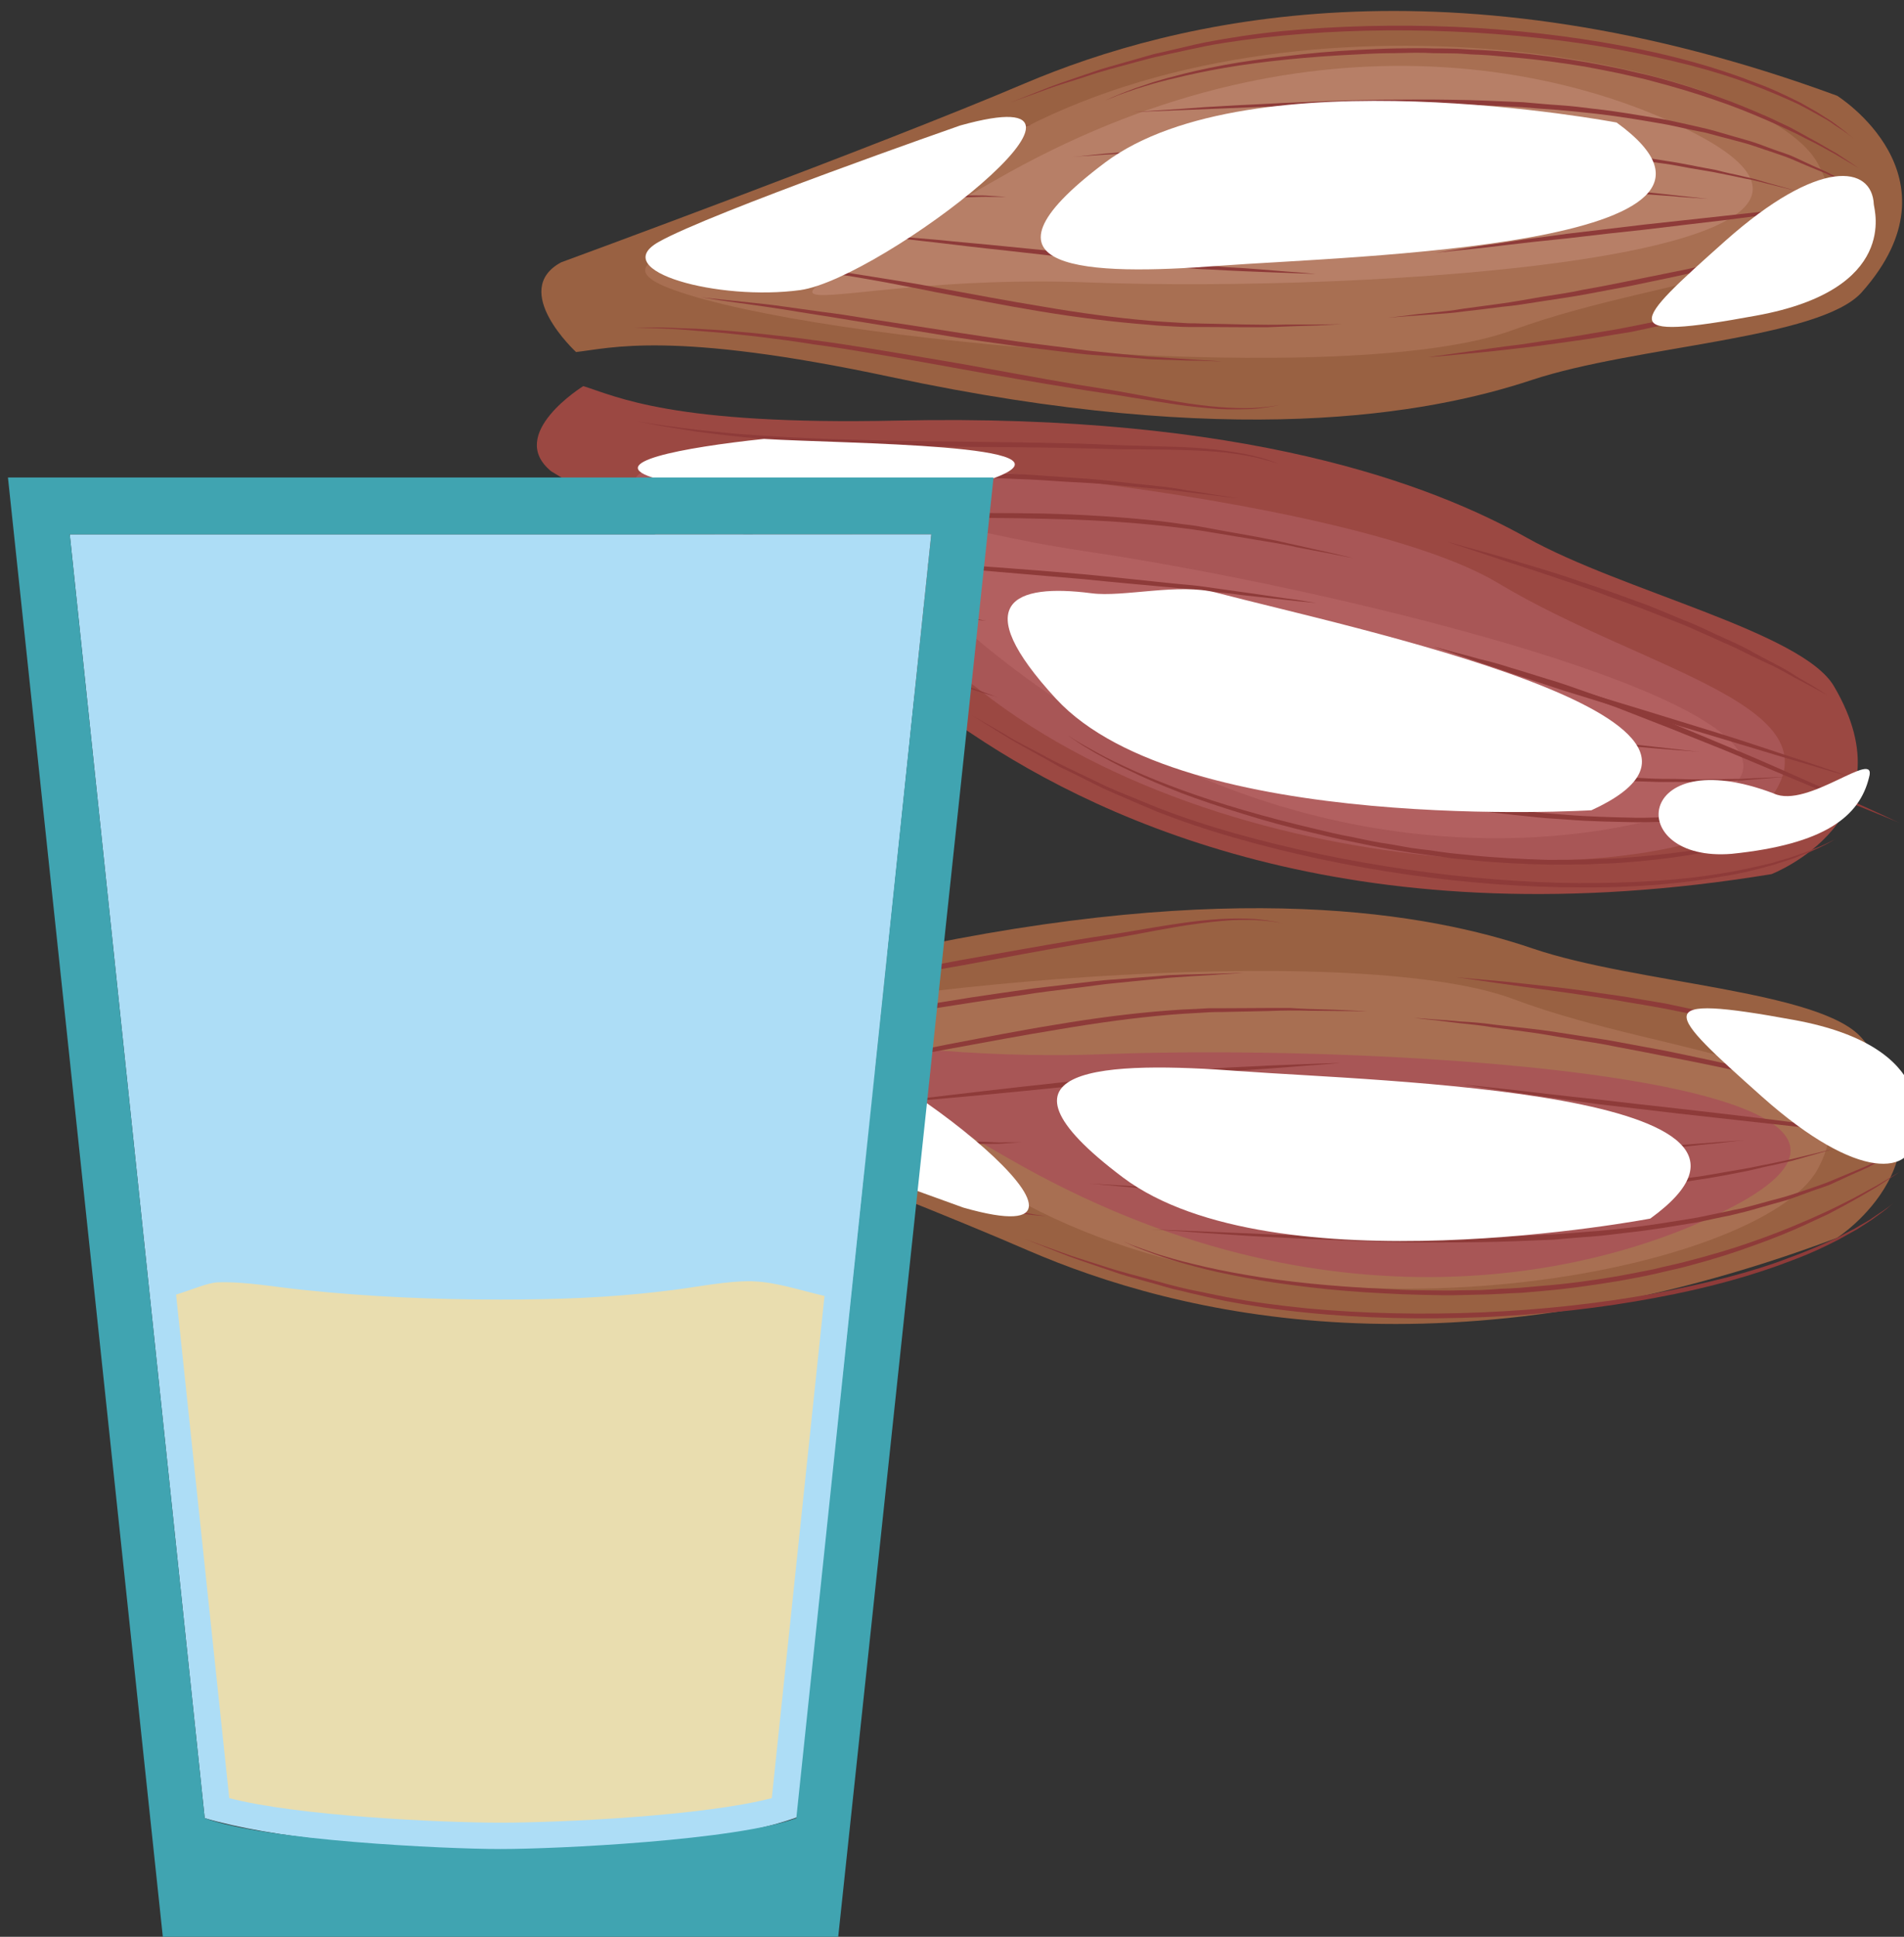
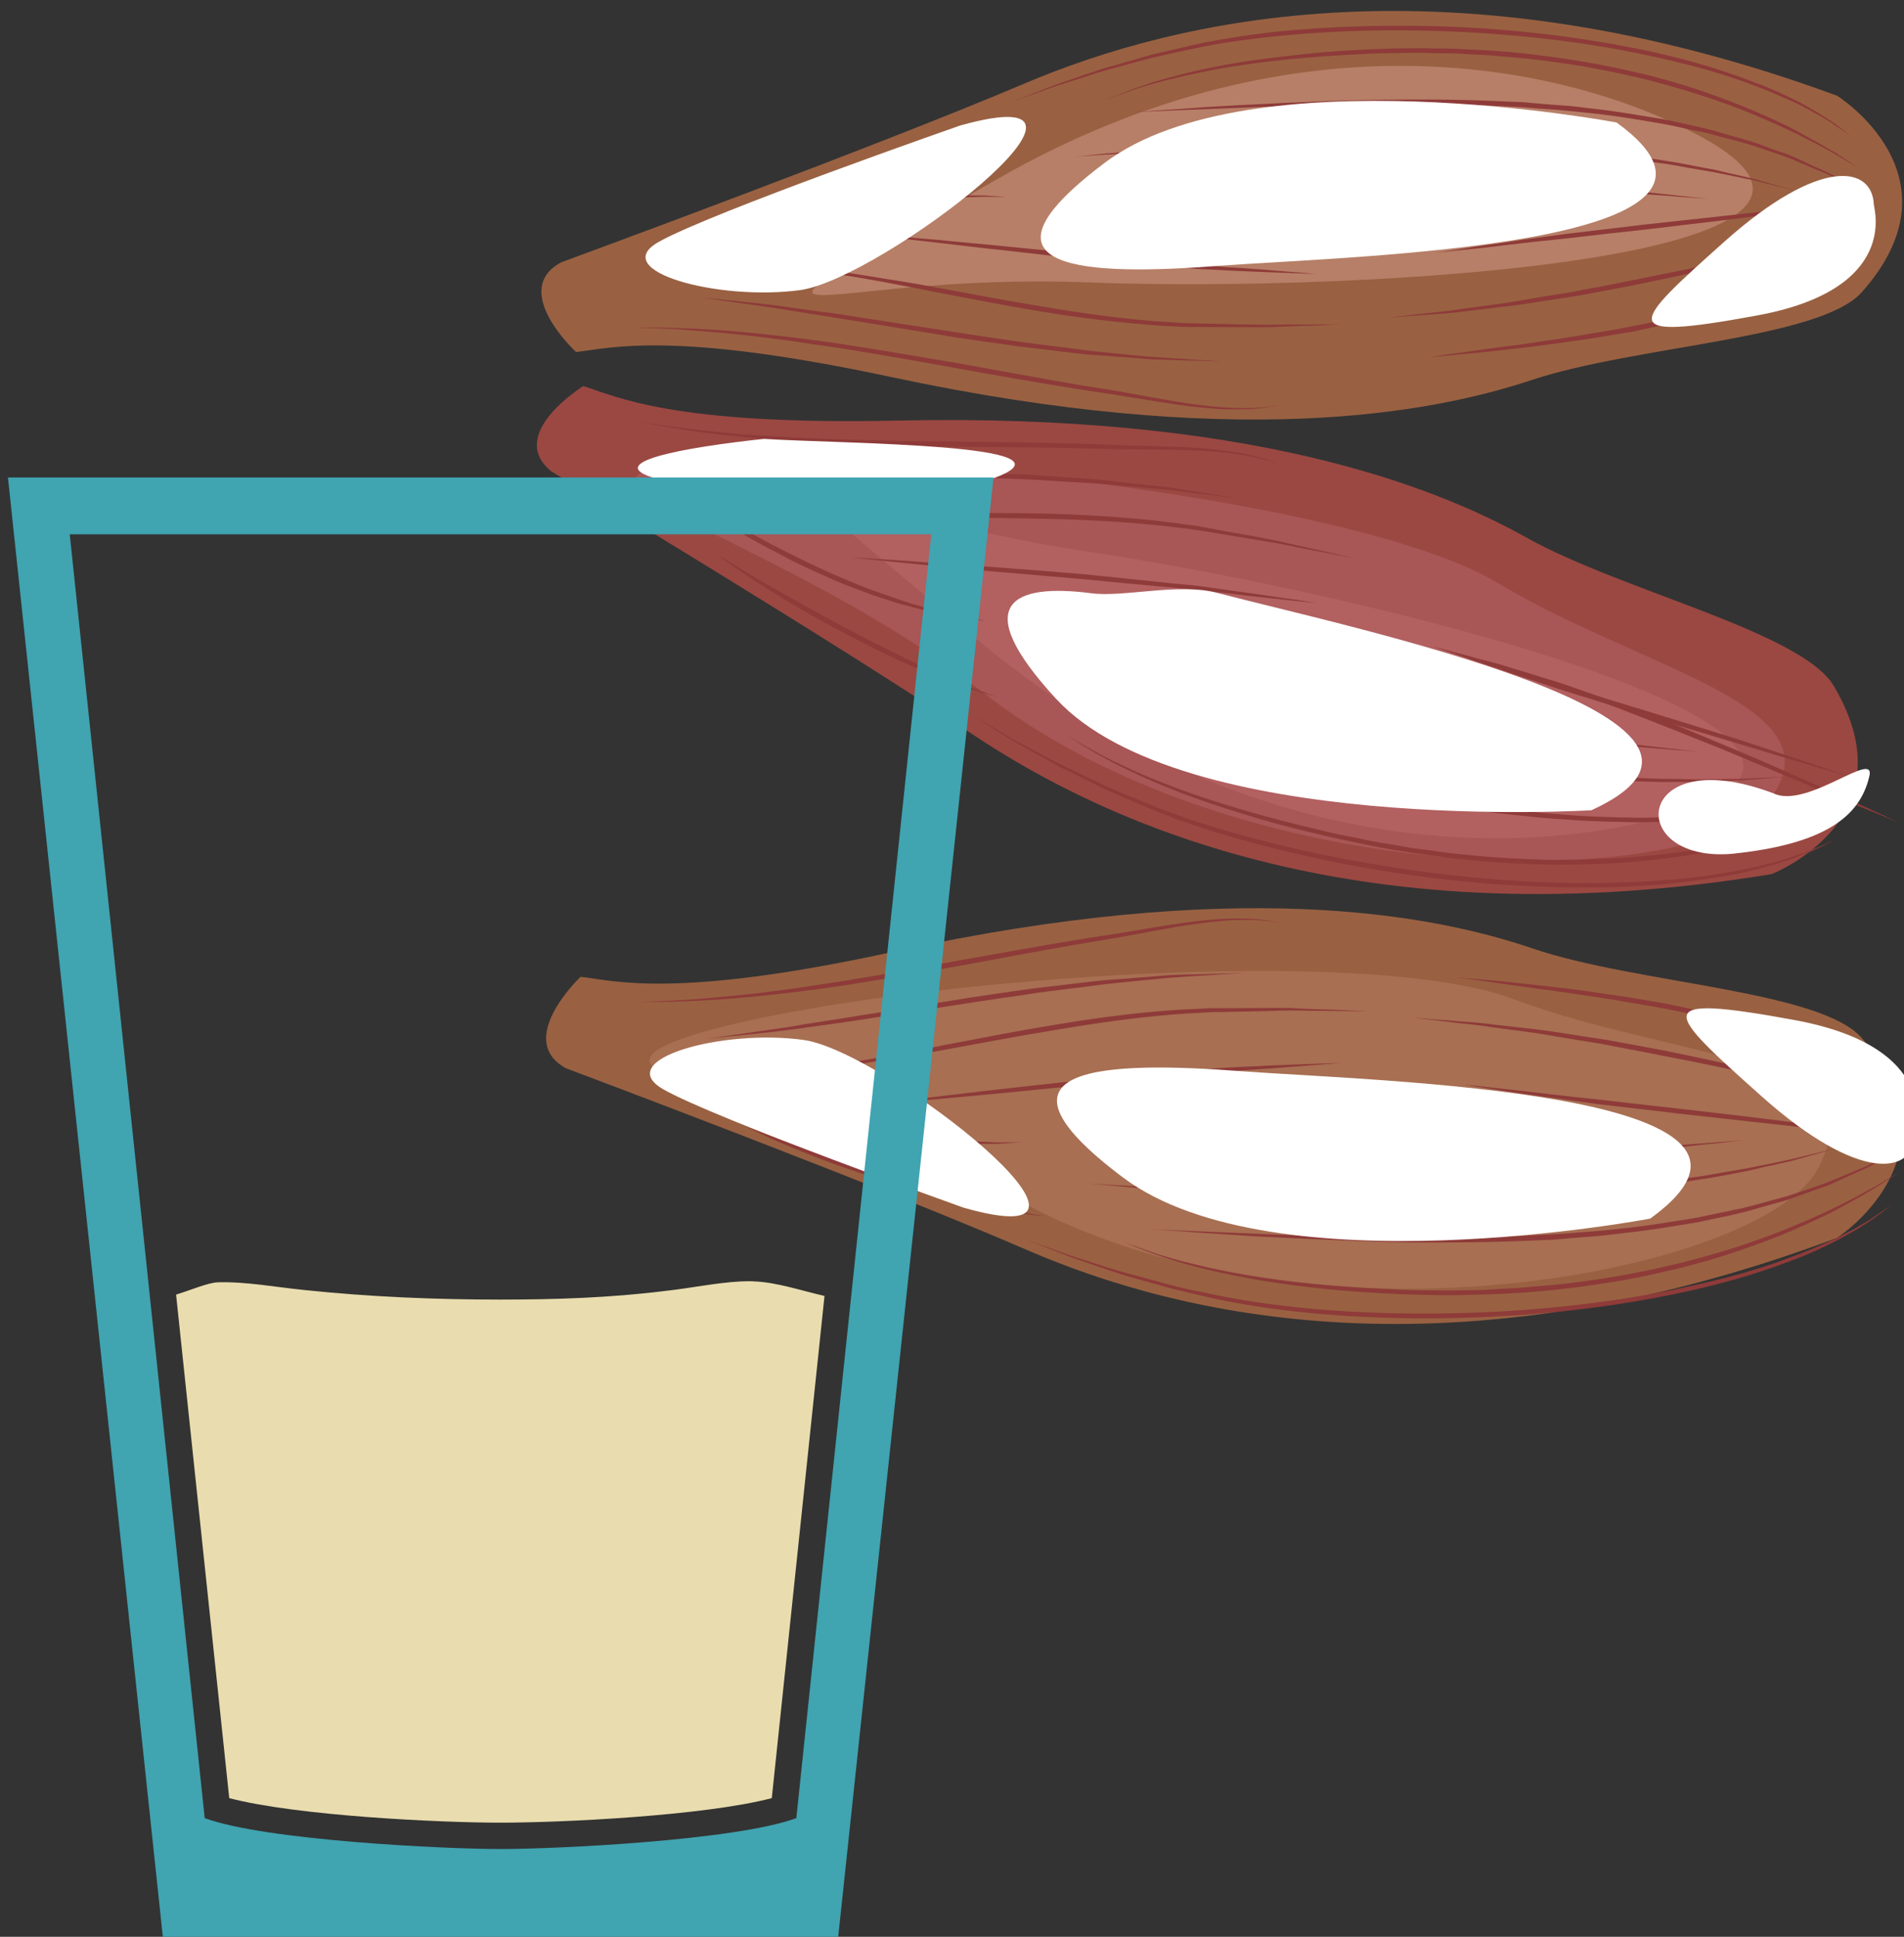
<svg xmlns="http://www.w3.org/2000/svg" xmlns:ns1="http://www.inkscape.org/namespaces/inkscape" xmlns:ns2="http://sodipodi.sourceforge.net/DTD/sodipodi-0.dtd" width="201.129mm" height="204.565mm" viewBox="0 0 201.129 204.565" version="1.1" id="svg8" ns1:version="0.92.4 (5da689c313, 2019-01-14)" ns2:docname="4686.svg">
  <rect x="0" y="0" width="201.129" height="204.565" fill="#333333" stroke="none" />
  <defs id="defs2">
    <style type="text/css" id="style2">
    .fil0 {fill:#FEFEFE}
    .fil7 {fill:#5B63AA}
    .fil2 {fill:#331972;fill-rule:nonzero}
    .fil1 {fill:#45AF51;fill-rule:nonzero}
    .fil4 {fill:#5037A0;fill-rule:nonzero}
    .fil3 {fill:#662E12;fill-rule:nonzero}
    .fil5 {fill:#ADDDF6;}
    .fil6 {fill:#40A4B1;}
   </style>
    <style type="text/css" id="style2-8">
    .str0 {stroke:white;stroke-width:70.56}
    .fil4 {fill:#B2894D;fill-rule:nonzero}
    .fil5 {fill:#CCA264;fill-rule:nonzero}
    .fil1 {fill:#D6AD6B;fill-rule:nonzero}
    .fil2 {fill:#DEB670;fill-rule:nonzero}
    .fil6 {fill:#E0C794;fill-rule:nonzero}
    .fil3 {fill:#E5C289;fill-rule:nonzero}
    .fil7 {fill:#ECD49F;fill-rule:nonzero}
    .fil0 {fill:white;fill-rule:nonzero}
   </style>
    <style type="text/css" id="style2-7">
    .fil0 {fill:#330238;fill-rule:nonzero}
    .fil1 {fill:#3F0645;fill-rule:nonzero}
    .fil2 {fill:#570E51;fill-rule:nonzero}
    .fil3 {fill:#5A1661;fill-rule:nonzero}
    .fil4 {fill:#B2894D;fill-rule:nonzero}
   </style>
    <style type="text/css" id="style2-0">
    .fil3 {fill:#8E3B39;fill-rule:nonzero}
    .fil0 {fill:#996142;fill-rule:nonzero}
    .fil7 {fill:#9B4842;fill-rule:nonzero}
    .fil2 {fill:#A85656;fill-rule:nonzero}
    .fil1 {fill:#A86F52;fill-rule:nonzero}
    .fil8 {fill:#B26060;fill-rule:nonzero}
    .fil5 {fill:#B77F67;fill-rule:nonzero}
    .fil6 {fill:white;fill-rule:nonzero;}
    .fil4 {fill:white;fill-rule:nonzero;}
   </style>
  </defs>
  <ns2:namedview id="base" pagecolor="#ffffff" bordercolor="#666666" borderopacity="1.0" ns1:pageopacity="0.0" ns1:pageshadow="2" ns1:zoom="0.35" ns1:cx="768.69759" ns1:cy="560.30797" ns1:document-units="mm" ns1:current-layer="Vrstva_x0020_1" showgrid="false" ns1:window-width="2400" ns1:window-height="1321" ns1:window-x="-9" ns1:window-y="-9" ns1:window-maximized="1" />
  <g ns1:label="Vrstva 1" ns1:groupmode="layer" id="layer1" transform="translate(233.623,-62.278)">
    <g transform="matrix(0.048,0,0,0.048,-690.415,-514.409)" id="Vrstva_x0020_1">
      <g transform="matrix(0.68,0,0,0.68,7293.475,2246.661)" id="Vrstva_x0020_1-4">
        <path d="m 9214.236,18369.953 c 0,0 412.457,-264.005 80.245,-646.771 -134.811,-154.872 -730.225,-175.735 -1064.844,-289.683 -334.62,-113.947 -967.749,-229.499 -2064.691,9.63 -710.164,154.872 -905.96,94.688 -1016.698,81.849 0,0 -215.858,203.821 -47.344,296.102 0,0 1010.278,378.754 1494.153,588.995 484.677,209.438 1369.774,428.506 2619.18,-40.122 z" style="fill:#996142;fill-rule:nonzero;stroke-width:0.802" id="path7-0" class="fil0" ns1:connector-curvature="0" />
        <path d="m 9150.843,18149.28 c -178.143,322.583 -1599.273,619.488 -2559.799,113.145 -658.005,-345.854 -1503.782,-394 -1125.83,-532.823 467.825,-172.526 2178.638,-328.2 2701.832,-132.404 523.194,196.599 1186.816,184.563 983.797,552.082 z" style="fill:#a86f52;fill-rule:nonzero;stroke-width:0.802" id="path9-6" class="fil1" ns1:connector-curvature="0" />
-         <path d="m 8885.546,18264.484 c -418.333,223.919 -1318.91,444.592 -2352.291,-151.713 -1034.211,-596.306 -618.369,-300.992 312.089,-337.502 932.118,-34.886 2802.995,80.32 2040.202,489.215 z" style="fill:#a85656;fill-rule:nonzero;stroke-width:0.821" id="path11-5" class="fil2" ns1:connector-curvature="0" />
        <path d="m 9281.468,17793.118 c 0,0 -19.921,-6.49 -53.122,-17.849 -16.601,-4.867 -36.521,-11.358 -59.762,-18.66 -23.241,-8.112 -48.971,-17.037 -78.022,-25.15 -29.881,-7.302 -61.422,-16.225 -95.453,-25.961 -32.371,-10.548 -69.722,-17.849 -106.243,-27.585 -38.181,-8.112 -76.362,-19.471 -116.204,-26.773 -40.671,-8.112 -81.342,-16.225 -122.844,-24.338 -40.671,-7.302 -81.343,-14.604 -122.844,-21.095 -40.671,-8.112 -81.343,-12.98 -121.184,-19.47 -38.181,-5.679 -76.362,-11.358 -112.883,-16.226 -35.691,-4.868 -69.722,-9.736 -101.263,-13.793 -63.082,-8.924 -115.374,-16.226 -152.725,-21.905 -36.521,-4.867 -57.272,-8.112 -57.272,-8.112 0,0 21.581,2.433 58.102,5.679 37.351,3.245 90.473,7.301 154.385,14.603 63.912,7.302 138.614,14.603 217.467,25.961 39.011,6.491 80.513,11.358 121.184,17.849 41.501,7.302 83.832,13.793 125.334,21.094 40.671,8.925 82.172,17.037 122.014,25.962 41.501,7.301 78.852,18.659 117.034,28.395 37.351,9.736 73.872,17.848 107.073,28.396 32.371,11.358 64.742,21.094 92.963,30.017 29.881,8.925 53.952,18.661 76.362,27.585 22.411,8.113 41.501,15.415 58.102,21.094 30.711,12.169 49.801,20.282 49.801,20.282 z" style="fill:#8e3b39;fill-rule:nonzero;stroke-width:0.821" id="path13-9" class="fil3" ns1:connector-curvature="0" />
        <path d="m 9433.362,17946.454 c 0,0 -24.901,-5.679 -68.062,-14.604 -43.161,-8.924 -104.583,-21.093 -177.625,-38.131 -73.872,-15.414 -159.365,-34.074 -250.667,-54.356 -45.651,-9.737 -92.963,-20.283 -141.104,-30.019 -49.801,-9.735 -98.773,-20.282 -147.744,-29.207 -48.971,-9.735 -97.943,-19.471 -146.914,-28.395 -48.971,-10.547 -97.943,-17.038 -144.424,-25.15 -47.311,-7.302 -92.133,-16.226 -135.294,-21.905 -43.161,-5.679 -83.832,-11.358 -122.014,-16.226 -38.181,-6.491 -72.212,-9.736 -103.753,-12.981 -30.711,-4.056 -58.102,-6.491 -80.512,-9.736 -43.991,-4.057 -69.722,-8.113 -69.722,-8.113 0,0 25.731,2.434 70.552,5.679 22.411,1.623 49.801,3.246 80.513,6.491 31.541,1.623 67.232,4.056 105.413,9.735 38.181,4.056 78.852,8.925 122.844,13.793 44.821,4.867 90.473,12.169 136.954,19.47 48.142,8.114 97.113,13.793 146.084,23.528 48.972,8.924 98.773,18.66 148.575,27.584 49.801,10.547 98.773,20.283 146.915,30.83 48.142,10.547 95.453,21.094 141.104,31.641 91.302,21.093 175.965,42.187 248.177,59.224 72.212,17.037 131.974,33.263 174.305,43.811 42.331,10.547 66.402,17.037 66.402,17.037 z" style="fill:#8e3b39;fill-rule:nonzero;stroke-width:0.821" id="path15-8" class="fil3" ns1:connector-curvature="0" />
        <path d="m 9400.991,18042.998 c 0,0 -21.581,-2.433 -59.762,-5.679 -38.181,-4.056 -92.963,-9.735 -158.535,-16.226 -131.974,-14.603 -307.109,-34.074 -482.244,-53.545 -86.323,-10.547 -174.305,-20.283 -256.478,-30.019 -40.671,-5.679 -79.683,-10.546 -117.034,-16.225 -38.181,-4.868 -72.212,-9.736 -105.413,-14.603 -65.572,-8.925 -118.694,-17.849 -156.875,-23.528 -37.351,-5.679 -58.932,-8.925 -58.932,-8.925 0,0 21.581,1.623 59.762,5.679 38.181,4.869 92.963,9.736 158.535,17.849 33.201,4.057 68.062,8.113 106.243,12.169 37.351,4.868 76.362,8.114 117.864,12.981 82.172,9.736 170.155,19.471 257.308,29.208 86.323,9.735 174.305,20.282 256.477,30.017 82.173,9.735 157.705,20.283 223.277,30.018 65.572,8.113 118.694,16.226 156.875,21.905 37.351,4.868 58.932,8.924 58.932,8.924 z" style="fill:#8e3b39;fill-rule:nonzero;stroke-width:0.821" id="path17-3" class="fil3" ns1:connector-curvature="0" />
        <path d="m 9402.651,18253.126 c 0,0 -6.64,4.867 -19.09,15.414 -12.45,11.358 -32.371,25.151 -58.102,43.81 -14.111,8.925 -29.051,18.66 -46.481,30.019 -17.43,9.735 -37.351,20.282 -58.102,32.451 -42.331,21.905 -92.963,46.245 -152.725,68.15 -118.694,46.244 -268.928,89.243 -441.573,120.883 -170.985,32.453 -361.891,54.358 -556.117,62.47 -194.226,8.114 -391.772,4.058 -574.378,-14.603 -91.303,-8.925 -178.455,-21.905 -258.968,-37.319 -41.501,-8.114 -78.852,-17.849 -116.204,-25.962 -18.261,-4.868 -37.351,-8.924 -54.782,-12.982 -18.261,-4.867 -34.861,-9.735 -51.462,-14.603 -34.031,-8.923 -65.572,-18.66 -96.283,-26.772 -31.541,-8.925 -58.102,-19.472 -83.832,-27.584 -52.292,-17.849 -98.773,-33.264 -134.464,-47.868 -71.382,-28.395 -112.883,-44.621 -112.883,-44.621 0,0 42.331,15.415 116.204,42.188 35.691,13.792 83.002,27.584 135.294,44.622 53.122,17.848 114.543,33.263 180.946,51.112 17.431,4.867 34.031,9.735 51.462,13.791 18.261,4.868 36.521,8.925 55.612,12.981 37.351,7.302 76.362,16.226 115.374,23.528 80.513,15.415 166.835,26.773 256.478,35.697 180.946,17.037 376.001,21.094 567.737,12.981 192.566,-8.114 381.812,-29.207 551.967,-60.036 85.493,-16.226 165.175,-34.075 239.047,-52.735 74.702,-19.471 141.934,-40.565 200.866,-63.282 60.592,-21.905 111.223,-44.621 156.045,-64.903 20.751,-11.359 41.501,-21.905 58.932,-30.83 16.601,-10.547 34.031,-19.471 48.141,-28.395 12.45,-8.925 24.901,-17.037 35.691,-24.339 10.79,-6.491 18.261,-12.981 25.731,-17.849 13.28,-10.547 19.921,-15.414 19.921,-15.414 z" style="fill:#8e3b39;fill-rule:nonzero;stroke-width:0.821" id="path19-4" class="fil3" ns1:connector-curvature="0" />
        <path d="m 9419.252,18154.958 c 0,0 -27.391,18.66 -76.362,50.3 -26.561,15.416 -57.272,34.075 -94.623,54.358 -19.091,10.547 -39.011,21.094 -60.592,32.452 -22.411,10.547 -46.481,21.905 -71.382,33.263 -49.801,22.717 -106.243,46.245 -168.495,68.15 -61.421,22.716 -129.483,44.621 -203.356,64.092 -35.691,10.547 -74.702,17.849 -113.713,27.584 -38.181,8.925 -78.852,16.227 -118.694,23.528 -83.002,13.792 -166.005,25.962 -253.158,33.263 l -64.742,5.679 c -21.581,0.812 -43.161,1.623 -64.742,3.246 -22.411,0.811 -43.991,2.433 -65.572,2.433 -21.581,0.812 -43.161,0.812 -64.742,1.623 -42.331,1.623 -85.493,0 -128.654,-0.811 -42.331,-0.812 -83.833,-2.434 -125.334,-4.868 -82.172,-4.056 -161.855,-10.547 -236.557,-19.472 -74.702,-8.924 -145.254,-18.659 -207.506,-30.829 -63.912,-12.169 -122.014,-24.339 -170.985,-38.13 -24.901,-6.491 -47.311,-12.982 -68.062,-19.472 -20.751,-6.491 -39.841,-12.98 -55.612,-18.659 -34.031,-12.17 -58.932,-21.905 -75.532,-29.207 -17.43,-8.114 -25.731,-12.17 -25.731,-12.17 0,0 9.96,4.056 26.561,11.358 16.601,6.491 43.161,15.415 77.192,27.584 16.601,5.679 35.691,10.547 56.442,17.038 20.751,5.679 43.991,12.169 68.892,17.848 48.971,12.17 107.073,24.339 170.155,34.887 126.164,21.905 278.889,37.319 441.573,44.621 40.671,2.433 82.172,4.868 124.504,4.868 42.331,0 83.832,1.622 126.164,0 21.581,0 43.161,-0.812 64.742,-0.812 20.751,-0.811 42.331,-2.434 63.912,-4.056 21.581,-0.811 43.161,-1.623 63.912,-3.246 l 63.912,-5.679 c 84.663,-6.49 168.495,-17.849 249.838,-31.64 39.011,-7.302 78.852,-14.604 117.864,-22.717 38.181,-9.735 76.362,-17.037 112.053,-26.772 72.212,-18.661 141.104,-38.943 203.356,-60.848 63.081,-21.906 118.693,-43.811 169.325,-65.716 25.731,-10.547 48.971,-21.905 73.042,-32.452 20.751,-9.735 42.331,-20.282 61.422,-30.018 39.841,-19.471 70.552,-38.131 98.773,-52.734 51.462,-30.018 80.512,-47.867 80.512,-47.867 z" style="fill:#8e3b39;fill-rule:nonzero;stroke-width:0.821" id="path21-7" class="fil3" ns1:connector-curvature="0" />
        <path d="m 9435.022,18073.828 c 0,0 -28.221,15.415 -78.022,43.81 -11.62,7.302 -25.731,14.603 -39.841,22.717 -16.601,8.113 -34.861,16.226 -53.952,24.339 -19.09,8.924 -38.181,17.848 -59.762,27.584 -20.751,10.547 -46.481,17.038 -72.212,26.773 -24.901,8.924 -51.462,19.471 -78.852,28.395 -28.221,8.113 -58.932,16.226 -89.643,25.15 -15.771,4.868 -30.711,8.925 -46.481,12.981 -16.601,4.057 -34.031,8.114 -49.801,12.17 -34.861,6.491 -68.062,14.603 -104.583,21.905 -72.212,11.358 -146.915,25.15 -225.767,33.263 -39.011,4.868 -77.192,9.736 -117.864,12.981 -39.841,2.434 -80.513,6.491 -120.354,9.736 -81.342,3.245 -162.685,7.302 -242.367,8.113 -80.513,1.622 -158.535,0.811 -234.897,0.811 -77.192,-2.434 -151.065,-4.057 -220.787,-7.301 -69.722,-2.435 -136.124,-5.679 -197.546,-8.925 -61.422,-2.434 -117.034,-6.491 -166.005,-9.736 -49.801,-3.244 -92.963,-5.679 -128.654,-8.923 -70.552,-4.869 -112.053,-7.302 -112.053,-7.302 0,0 162.685,6.49 407.542,17.037 60.592,2.433 126.994,4.056 196.716,6.49 69.722,1.622 143.594,1.622 219.127,4.057 76.362,-0.812 154.385,0.811 234.897,-1.623 78.852,-1.622 159.365,-5.679 239.047,-9.736 39.841,-2.434 79.682,-5.679 119.524,-8.923 39.841,-2.435 78.852,-7.302 117.864,-11.359 77.192,-8.113 151.065,-21.094 223.277,-32.452 34.861,-6.49 68.892,-14.603 102.923,-21.094 16.601,-4.056 33.201,-7.302 50.632,-10.547 14.941,-4.056 30.711,-8.112 46.481,-12.169 30.711,-8.924 59.762,-16.226 89.643,-24.339 28.221,-8.113 53.952,-17.849 79.682,-25.962 24.901,-8.924 50.632,-17.037 71.382,-25.961 22.411,-9.736 43.161,-17.849 62.252,-25.963 19.921,-8.112 38.181,-16.225 53.952,-22.715 15.77,-7.302 30.711,-15.415 43.161,-21.906 52.291,-25.961 81.342,-41.376 81.342,-41.376 z" style="fill:#8e3b39;fill-rule:nonzero;stroke-width:0.821" id="path23-4" class="fil3" ns1:connector-curvature="0" />
        <path d="m 9210.085,18080.319 c 0,0 -34.861,9.735 -93.793,26.773 -14.94,4.056 -31.541,8.923 -48.971,13.791 -19.091,4.057 -39.011,8.925 -60.592,13.793 -21.581,4.056 -43.991,9.735 -68.062,15.414 -24.071,5.679 -50.632,9.735 -77.192,15.415 -28.221,4.868 -55.612,10.547 -85.493,14.604 -30.711,4.867 -61.422,9.735 -92.963,14.603 -31.541,5.679 -64.742,8.924 -98.773,12.981 -33.201,4.056 -68.062,8.924 -103.753,12.169 -70.552,5.679 -145.254,12.98 -219.957,17.038 -75.532,5.679 -153.555,7.301 -229.917,10.546 -78.022,0.812 -154.385,2.434 -230.747,1.623 -76.362,0 -151.895,-1.623 -224.107,-3.245 -72.212,-2.434 -143.594,-5.68 -209.996,-8.924 -65.572,-3.246 -128.654,-6.491 -187.586,-11.359 -57.272,-4.057 -110.393,-8.113 -157.705,-11.358 -47.312,-4.056 -87.983,-7.302 -121.184,-10.547 -67.232,-6.49 -106.243,-9.736 -106.243,-9.736 0,0 39.011,2.434 106.243,6.491 68.062,4.057 164.345,10.546 279.719,16.226 58.102,3.245 121.184,5.679 186.756,8.924 66.402,2.434 137.784,4.057 209.996,5.68 72.212,1.621 146.084,3.244 222.447,3.244 76.362,0 152.725,-2.433 229.917,-4.056 76.362,-1.623 152.725,-4.056 228.257,-8.925 74.702,-3.245 147.744,-9.735 218.297,-15.414 35.691,-3.245 70.552,-8.113 103.753,-11.358 34.861,-3.245 67.232,-6.491 98.773,-11.359 32.371,-4.056 62.252,-8.112 92.133,-12.169 30.711,-4.868 58.102,-9.736 85.493,-14.603 27.391,-4.868 53.952,-8.924 78.852,-13.792 24.07,-4.869 47.311,-9.736 68.892,-13.792 21.581,-4.868 42.331,-8.924 60.592,-12.982 19.091,-4.056 35.691,-8.923 50.632,-12.169 60.592,-14.603 96.283,-23.527 96.283,-23.527 z" style="fill:#8e3b39;fill-rule:nonzero;stroke-width:0.821" id="path25-8" class="fil3" ns1:connector-curvature="0" />
        <path d="m 8915.427,18053.545 c 0,0 -34.031,4.057 -92.963,10.548 -29.881,2.433 -64.742,6.489 -106.243,11.358 -20.751,1.622 -42.331,4.056 -65.572,6.49 -23.241,1.623 -48.141,2.434 -73.872,4.057 -50.632,3.245 -107.073,6.489 -166.005,9.735 -29.881,2.434 -59.762,2.434 -91.303,2.434 -31.541,0.811 -63.082,1.622 -96.283,1.622 -64.742,0.812 -131.144,3.246 -199.206,0.812 -69.722,-2.434 -138.614,-3.245 -208.336,-4.868 -68.892,-4.867 -138.614,-8.924 -206.676,-12.981 -68.062,-3.245 -135.294,-10.547 -200.036,-16.226 -63.912,-7.302 -126.994,-12.169 -185.926,-20.282 -58.102,-7.302 -113.713,-15.414 -165.175,-21.905 -24.901,-4.057 -49.801,-7.302 -73.042,-10.547 -23.241,-4.057 -44.821,-8.113 -65.572,-11.358 -40.671,-7.302 -77.192,-13.792 -106.243,-18.66 -58.932,-10.547 -92.133,-17.037 -92.133,-17.037 0,0 34.031,4.867 93.793,13.791 29.051,4.057 65.572,9.736 107.073,16.227 20.751,2.433 42.331,5.679 65.572,9.735 23.241,2.434 48.141,5.679 73.872,8.113 50.632,6.49 107.073,12.981 165.175,20.283 29.881,4.056 59.762,5.679 90.473,8.924 31.541,2.434 63.082,4.867 94.623,8.113 64.742,5.679 131.144,12.98 199.206,15.415 68.062,3.244 136.954,8.113 205.846,12.169 68.892,1.623 137.784,3.245 205.846,4.868 68.062,4.056 134.464,1.623 199.206,1.623 33.201,-0.812 64.742,-0.812 95.453,-0.812 31.541,0 61.422,0 90.473,-0.811 59.762,-3.245 115.374,-4.868 166.835,-7.302 25.731,-1.622 49.801,-1.622 73.872,-2.433 23.241,-2.435 44.821,-4.058 65.572,-5.679 42.331,-3.246 77.192,-5.68 107.903,-8.114 58.932,-4.056 93.793,-7.302 93.793,-7.302 z" style="fill:#8e3b39;fill-rule:nonzero;stroke-width:0.821" id="path27-5" class="fil3" ns1:connector-curvature="0" />
        <path d="m 5336.822,17606.025 c 0,0 32.9,-0.802 92.281,-3.21 28.888,-1.604 64.998,-3.209 105.923,-6.419 40.122,-4.012 85.862,-7.222 134.811,-12.839 49.752,-4.815 102.713,-12.037 158.884,-19.259 27.283,-4.012 56.171,-8.024 85.059,-12.839 28.888,-4.012 59.381,-8.827 89.071,-13.642 121.169,-19.258 248.758,-42.529 374.742,-66.603 128.391,-22.468 255.98,-45.739 377.149,-65.8 60.183,-10.432 119.564,-17.654 173.328,-27.283 55.369,-9.63 107.528,-18.456 157.279,-25.678 48.949,-7.222 94.689,-12.037 135.613,-14.444 40.925,-2.408 77.035,-1.605 107.528,0 29.69,2.407 52.961,6.419 68.208,8.826 15.246,3.21 23.271,5.618 23.271,5.618 0,0 -8.024,-2.408 -23.271,-4.815 -16.049,-2.407 -39.32,-4.815 -68.208,-6.42 -29.691,-0.802 -64.998,-0.802 -105.923,3.21 -40.122,3.21 -85.059,9.629 -132.403,16.851 -48.147,8.025 -100.306,17.654 -154.069,28.086 -55.369,10.432 -113.947,19.259 -174.131,29.69 -120.367,20.864 -246.351,44.135 -373.939,68.208 -127.589,22.469 -255.98,44.937 -377.149,64.196 -31.295,4.815 -60.183,8.827 -90.676,12.839 -28.888,4.012 -57.776,8.024 -86.664,11.234 -56.171,6.42 -109.935,12.839 -160.489,16.852 -48.949,4.814 -95.491,7.222 -136.416,9.629 -41.727,2.407 -77.837,3.21 -106.725,4.012 -60.183,0 -93.084,0 -93.084,0 z" style="fill:#8e3b39;fill-rule:nonzero;stroke-width:0.802" id="path29-8" class="fil3" ns1:connector-curvature="0" />
        <path d="m 5557.145,17725.78 c 0,0 26.561,-4.056 73.042,-10.546 47.312,-7.302 115.373,-16.226 195.056,-28.396 39.841,-7.302 83.832,-13.793 129.484,-21.094 45.651,-6.49 93.793,-15.415 143.594,-22.716 100.433,-17.037 207.506,-34.075 313.75,-51.112 54.782,-8.114 108.733,-16.226 161.025,-23.528 53.952,-8.113 107.073,-12.981 157.705,-19.472 51.462,-5.678 101.263,-12.98 148.574,-15.414 48.142,-4.056 92.963,-7.301 134.464,-10.547 21.581,-1.623 40.671,-4.056 60.592,-4.056 18.261,-0.812 36.521,-1.623 53.952,-1.623 34.031,-0.811 63.912,-1.623 88.813,-2.433 48.971,-1.623 76.362,-2.435 76.362,-2.435 0,0 -27.391,2.435 -75.532,4.868 -24.071,2.434 -53.952,3.246 -87.983,5.679 -33.201,2.434 -72.212,4.056 -112.883,8.925 -41.501,4.056 -86.323,8.112 -132.804,12.98 -47.312,4.056 -95.453,12.17 -146.915,17.849 -50.632,6.49 -103.753,12.17 -156.045,21.093 -53.122,7.302 -106.243,15.416 -160.195,23.528 -107.073,17.038 -214.147,33.264 -314.58,48.678 -49.801,8.114 -98.773,15.416 -146.084,21.905 -46.481,6.491 -90.473,12.17 -130.314,17.849 -40.671,5.679 -78.852,9.736 -111.223,12.981 -34.031,3.245 -63.082,7.302 -87.153,8.924 -48.141,5.679 -74.702,8.113 -74.702,8.113 z" style="fill:#8e3b39;fill-rule:nonzero;stroke-width:0.821" id="path31-8" class="fil3" ns1:connector-curvature="0" />
        <path d="m 5726.47,17839.363 c 0,0 30.711,-3.246 85.493,-8.925 26.561,-3.245 58.932,-7.301 96.283,-12.17 37.351,-5.679 79.682,-11.358 124.504,-18.659 45.651,-6.491 93.793,-15.415 144.424,-24.34 50.631,-9.735 105.413,-20.282 160.195,-31.64 111.224,-21.093 229.917,-44.621 351.101,-64.093 120.354,-20.282 243.197,-36.508 362.721,-45.433 29.051,-2.433 58.102,-4.056 86.323,-4.868 14.94,-0.811 29.051,-1.622 43.161,-2.433 14.11,0 28.221,0 41.501,0 54.782,0 106.243,-0.811 154.385,-0.811 23.241,0 46.481,0 68.062,0 22.411,1.622 43.161,2.433 62.252,3.244 38.181,0.812 73.042,2.435 100.433,3.246 56.442,2.434 87.983,4.056 87.983,4.056 0,0 -31.541,0 -87.983,-0.811 -27.391,0 -61.422,-0.811 -99.603,-0.811 -19.921,-0.812 -39.841,-0.812 -62.252,-0.812 -21.581,0 -43.991,0.812 -68.062,1.623 -47.311,0.811 -98.773,2.434 -153.555,3.245 -13.28,0 -27.391,0 -41.501,0.811 -13.28,0.812 -27.391,1.623 -40.671,2.435 -29.051,1.622 -57.272,3.244 -86.323,5.679 -116.204,9.735 -238.217,26.772 -357.741,47.054 -120.354,19.472 -239.877,42.189 -351.101,62.471 -55.612,10.546 -109.563,20.283 -161.855,28.395 -52.292,8.114 -101.263,17.038 -146.915,22.717 -45.651,7.302 -88.813,11.358 -126.164,16.226 -38.181,3.245 -71.382,6.49 -98.773,8.925 -55.612,3.244 -86.323,5.679 -86.323,5.679 z" style="fill:#8e3b39;fill-rule:nonzero;stroke-width:0.821" id="path33-2" class="fil3" ns1:connector-curvature="0" />
        <path d="m 6108.282,17936.718 c 0,0 23.241,-2.433 63.912,-8.112 40.671,-4.868 97.113,-12.17 166.835,-20.284 69.722,-8.112 151.065,-17.847 238.217,-27.584 86.323,-9.735 180.115,-19.47 273.078,-29.207 93.793,-8.112 187.586,-16.226 275.568,-23.527 44.821,-3.245 87.153,-8.113 126.994,-9.736 41.501,-2.433 80.512,-3.245 116.204,-5.679 71.382,-3.245 130.314,-4.868 171.815,-6.49 41.501,-1.622 65.572,-2.434 65.572,-2.434 0,0 -23.241,2.434 -64.742,5.679 -41.501,2.435 -99.603,8.114 -170.155,12.981 -35.691,2.434 -73.872,4.868 -113.713,8.113 -40.671,2.434 -83.003,8.113 -126.994,11.358 -87.983,8.113 -180.946,17.037 -273.908,25.151 -93.793,9.735 -186.756,18.659 -273.908,27.584 -87.983,8.924 -170.155,16.226 -240.707,22.716 -69.722,6.491 -127.824,11.359 -169.325,14.603 -41.501,3.246 -64.742,4.868 -64.742,4.868 z" style="fill:#8e3b39;fill-rule:nonzero;stroke-width:0.821" id="path35-4" class="fil3" ns1:connector-curvature="0" />
        <path d="m 6574.756,18060.847 c 0,0 -19.091,0.812 -53.122,3.246 -16.601,1.622 -35.691,1.622 -59.762,1.622 -12.45,0 -24.901,0 -37.351,0.811 -14.111,-0.811 -27.391,-1.623 -42.331,-2.433 -29.051,-0.812 -60.592,-4.057 -92.963,-6.491 -17.43,-1.623 -34.031,-4.057 -50.632,-6.49 -17.431,-2.435 -35.691,-4.056 -53.122,-7.302 -34.861,-6.491 -72.212,-12.98 -107.903,-21.094 -36.521,-7.302 -73.042,-17.037 -107.903,-25.961 -35.691,-9.736 -71.382,-20.283 -105.413,-30.83 -34.031,-9.735 -67.232,-22.716 -98.773,-32.452 -31.541,-12.169 -61.422,-21.905 -88.813,-33.263 -28.221,-11.358 -55.612,-21.094 -79.682,-31.641 -48.142,-19.471 -86.323,-36.508 -113.713,-48.678 -27.391,-12.17 -43.161,-18.66 -43.161,-18.66 0,0 66.402,24.339 166.005,60.037 24.901,9.735 52.291,18.659 80.512,28.395 29.051,10.547 59.762,20.282 91.303,30.829 32.371,10.547 64.742,21.905 98.773,31.642 33.201,10.546 68.892,19.47 102.923,30.017 36.521,8.925 70.552,18.66 107.073,25.962 35.691,8.113 70.552,15.415 105.413,21.905 16.601,3.245 34.031,4.868 50.632,8.113 16.601,2.434 32.371,5.679 48.971,7.302 32.371,4.056 63.082,7.302 91.303,9.735 14.94,0.811 28.221,2.434 41.501,2.434 12.45,0.812 24.901,1.622 37.351,1.622 23.241,1.623 42.331,2.435 59.762,1.623 34.031,0 53.122,0 53.122,0 z" style="fill:#8e3b39;fill-rule:nonzero;stroke-width:0.821" id="path37-8" class="fil3" ns1:connector-curvature="0" />
        <path d="m 6659.418,18300.18 c 0,0 -16.601,-1.621 -46.481,-4.056 -14.111,-1.623 -32.371,-4.056 -53.122,-7.302 -20.751,-1.622 -43.161,-6.489 -68.062,-10.547 -24.901,-4.867 -50.632,-10.546 -79.682,-16.225 -27.391,-6.491 -57.272,-12.981 -86.323,-20.283 -60.592,-15.414 -122.844,-34.074 -184.266,-52.735 -60.592,-18.659 -121.184,-39.753 -175.965,-59.224 -55.612,-20.283 -105.413,-40.565 -147.744,-58.414 -21.581,-8.924 -40.671,-17.037 -56.442,-24.338 -17.43,-8.114 -32.371,-14.604 -43.161,-20.284 -23.241,-10.546 -37.351,-17.848 -37.351,-17.848 0,0 14.94,5.679 39.841,15.415 25.731,10.547 62.252,23.527 105.413,39.754 43.991,16.226 96.283,34.074 151.895,52.734 56.442,19.472 115.374,39.754 176.795,58.414 29.881,9.735 60.592,18.659 91.303,27.584 29.881,8.924 59.762,17.849 88.813,25.961 29.051,8.114 57.272,14.604 84.663,22.717 27.391,5.679 53.122,12.981 76.362,17.849 24.901,4.867 46.481,10.546 66.402,14.603 19.921,3.245 37.351,7.302 51.462,9.736 29.881,4.868 45.651,6.489 45.651,6.489 z" style="fill:#8e3b39;fill-rule:nonzero;stroke-width:0.821" id="path39-4" class="fil3" ns1:connector-curvature="0" />
        <path d="m 8609.978,18307.482 c 0,0 -1219.307,232.033 -1706.532,-133.053 -485.565,-365.085 -49.802,-376.443 381.812,-343.991 431.613,32.452 1896.607,63.281 1324.72,477.044 z" style="fill:#ffffff;;fill-rule:nonzero;stroke-width:0.821" id="path41-0" class="fil4" ns1:connector-curvature="0" />
        <path d="m 9467.393,18034.886 c 0.83,-17.037 85.493,-282.333 -390.942,-369.953 -477.264,-87.621 -417.502,-30.83 -104.583,248.257 313.75,279.088 490.545,253.126 495.525,121.696 z" style="fill:#ffffff;;fill-rule:nonzero;stroke-width:0.821" id="path43-1" class="fil4" ns1:connector-curvature="0" />
        <g id="_585012384" transform="matrix(0.802,0,0,0.802,-1236.808,4901.716)">
          <path d="m 13032,12185 c 0,0 516,323 100,792 -168,190 -914,216 -1333,355 -419,139 -1211,281 -2584,-12 -889,-190 -1134,-116 -1272,-101 0,0 -270,-249 -60,-362 0,0 1265,-464 1871,-722 606,-257 1714,-525 3278,50 z" style="fill:#996142;fill-rule:nonzero" id="path45-3" class="fil0" ns1:connector-curvature="0" />
-           <path d="m 12952,12455 c -223,-395 -2001,-759 -3204,-139 -823,424 -1882,483 -1409,653 586,211 2727,402 3382,162 655,-240 1486,-226 1231,-676 z" style="fill:#a86f52;fill-rule:nonzero" id="path47-7" class="fil1" ns1:connector-curvature="0" />
          <path d="m 12475,12346 c -506,-271 -1595,-539 -2846,183 -1252,724 -748,366 378,409 1127,43 3392,-97 2468,-592 z" style="fill:#b77f67;fill-rule:nonzero" id="path49-7" class="fil5" ns1:connector-curvature="0" />
          <path d="m 12955,12917 c 0,0 -24,8 -65,21 -20,7 -44,14 -72,24 -28,9 -59,20 -95,30 -35,9 -74,20 -115,31 -39,13 -84,22 -129,34 -46,10 -92,23 -141,32 -49,9 -98,19 -148,29 -49,10 -99,18 -149,26 -49,9 -98,16 -146,24 -47,6 -93,14 -136,20 -44,5 -85,11 -123,16 -77,11 -140,20 -185,26 -45,6 -70,10 -70,10 0,0 26,-2 71,-6 45,-5 110,-10 187,-18 77,-9 168,-18 262,-32 48,-7 98,-13 147,-21 51,-9 102,-17 152,-25 50,-11 100,-21 148,-32 50,-9 96,-23 142,-34 44,-12 89,-22 129,-35 39,-14 78,-25 112,-36 37,-11 66,-23 93,-34 27,-10 50,-19 70,-26 38,-15 61,-24 61,-24 z" style="fill:#8e3b39;fill-rule:nonzero" id="path51-5" class="fil3" ns1:connector-curvature="0" />
          <path d="m 13138,12731 c 0,0 -30,7 -82,18 -52,11 -126,26 -215,46 -90,19 -193,41 -304,66 -55,11 -112,25 -171,36 -59,12 -118,24 -178,36 -59,12 -119,24 -178,34 -58,13 -118,21 -174,30 -58,10 -112,20 -164,27 -52,7 -102,14 -148,20 -46,8 -88,12 -125,16 -38,4 -71,7 -98,11 -53,6 -85,10 -85,10 0,0 32,-3 86,-7 27,-2 60,-4 98,-7 38,-3 81,-5 127,-12 46,-5 96,-11 149,-18 54,-5 110,-14 166,-23 57,-9 117,-17 176,-28 60,-11 120,-23 181,-34 59,-12 118,-25 177,-37 58,-13 116,-26 171,-39 110,-25 213,-50 300,-71 88,-21 160,-40 211,-53 51,-13 80,-21 80,-21 z" style="fill:#8e3b39;fill-rule:nonzero" id="path53-1" class="fil3" ns1:connector-curvature="0" />
          <path d="m 13099,12614 c 0,0 -26,3 -73,7 -45,5 -112,12 -191,20 -160,18 -372,41 -583,64 -106,13 -212,25 -311,37 -49,7 -97,13 -142,19 -46,6 -87,13 -127,19 -79,10 -144,21 -190,28 -46,7 -72,11 -72,11 0,0 26,-3 73,-8 46,-5 113,-11 192,-21 40,-5 83,-10 128,-15 45,-5 93,-10 143,-15 99,-12 206,-24 311,-35 105,-13 212,-25 311,-37 99,-12 191,-25 270,-36 79,-10 144,-20 190,-27 45,-6 71,-11 71,-11 z" style="fill:#8e3b39;fill-rule:nonzero" id="path55-6" class="fil3" ns1:connector-curvature="0" />
          <path d="m 13102,12360 c 0,0 -9,-7 -24,-19 -15,-14 -39,-31 -70,-54 -17,-11 -36,-22 -57,-36 -20,-11 -44,-25 -69,-39 -53,-26 -113,-56 -186,-82 -143,-56 -325,-109 -534,-147 -207,-39 -438,-66 -673,-76 -235,-10 -474,-4 -695,17 -110,11 -216,27 -314,46 -50,10 -95,22 -140,32 -22,5 -45,10 -66,15 -22,6 -43,12 -63,18 -40,11 -79,23 -116,33 -38,10 -70,23 -102,33 -63,22 -119,40 -162,58 -87,34 -137,54 -137,54 0,0 51,-19 141,-51 43,-17 100,-33 164,-54 63,-22 138,-41 219,-63 20,-5 40,-11 62,-16 22,-5 44,-10 67,-15 45,-10 93,-20 140,-30 97,-18 202,-32 310,-42 219,-21 455,-26 687,-16 233,10 462,35 668,73 103,19 200,41 290,64 89,23 171,49 243,76 72,27 134,54 188,79 25,13 50,26 71,38 21,12 42,23 59,34 15,11 30,21 43,29 13,8 22,16 31,22 16,12 25,19 25,19 z" style="fill:#8e3b39;fill-rule:nonzero" id="path57-0" class="fil3" ns1:connector-curvature="0" />
          <path d="m 13121,12478 c 0,0 -33,-22 -92,-61 -33,-18 -69,-41 -115,-65 -23,-13 -47,-26 -73,-40 -27,-13 -56,-26 -87,-41 -60,-26 -128,-55 -203,-82 -75,-28 -157,-54 -246,-78 -44,-12 -91,-21 -138,-33 -47,-10 -96,-19 -144,-28 -100,-17 -201,-31 -306,-41 l -78,-6 c -26,-2 -52,-3 -78,-4 -28,-1 -54,-4 -80,-4 -26,-1 -52,-1 -78,-1 -52,-2 -104,0 -156,0 -51,1 -101,4 -151,6 -101,5 -197,14 -287,25 -90,10 -175,22 -251,36 -78,15 -147,30 -207,47 -30,7 -57,16 -82,23 -25,9 -48,16 -68,23 -41,15 -71,27 -91,36 -21,9 -31,14 -31,14 0,0 11,-5 32,-13 20,-9 52,-20 93,-34 21,-7 44,-13 69,-21 25,-6 53,-15 83,-21 60,-15 130,-30 206,-43 153,-26 337,-45 535,-54 49,-3 99,-5 150,-5 51,-1 102,-3 153,0 26,0 52,1 78,1 25,0 51,2 77,4 26,1 52,2 77,4 l 78,7 c 103,8 204,22 302,38 48,9 96,18 143,28 46,11 93,20 135,32 88,23 171,48 246,74 77,26 144,53 206,80 31,13 59,26 87,39 26,12 53,25 75,37 48,23 86,45 119,63 63,37 98,58 98,58 z" style="fill:#8e3b39;fill-rule:nonzero" id="path59-2" class="fil3" ns1:connector-curvature="0" />
          <path d="m 13140,12577 c 0,0 -34,-19 -94,-54 -14,-8 -31,-17 -49,-27 -20,-9 -41,-19 -64,-29 -23,-11 -47,-22 -73,-34 -25,-12 -57,-21 -87,-32 -30,-11 -62,-24 -96,-34 -34,-10 -71,-20 -108,-31 -19,-6 -38,-11 -57,-16 -19,-5 -40,-9 -60,-14 -42,-9 -82,-19 -126,-27 -88,-14 -178,-31 -273,-41 -47,-6 -94,-12 -143,-15 -48,-3 -97,-8 -146,-12 -98,-4 -196,-9 -293,-10 -97,-2 -192,0 -285,0 -93,2 -182,4 -267,8 -84,3 -164,7 -238,11 -74,3 -142,8 -202,11 -60,5 -112,8 -155,11 -86,6 -136,9 -136,9 0,0 197,-8 494,-20 73,-3 153,-5 237,-8 85,-2 174,-2 266,-5 92,1 187,-1 284,2 96,1 193,6 290,11 48,4 96,8 144,11 49,4 95,9 142,14 94,10 183,25 270,40 43,7 84,17 126,26 19,4 39,8 60,12 19,5 38,10 56,15 38,10 73,19 109,29 34,10 65,22 97,32 30,11 61,20 86,31 27,12 52,22 75,32 24,10 46,19 66,27 19,9 36,18 52,27 63,32 98,50 98,50 z" style="fill:#8e3b39;fill-rule:nonzero" id="path61-8" class="fil3" ns1:connector-curvature="0" />
          <path d="m 12868,12569 c 0,0 -42,-12 -114,-32 -17,-5 -37,-11 -59,-17 -23,-5 -47,-11 -73,-17 -26,-5 -53,-12 -82,-19 -30,-6 -62,-11 -94,-18 -34,-6 -67,-13 -103,-18 -37,-6 -75,-12 -113,-18 -38,-7 -78,-11 -119,-16 -41,-5 -82,-10 -126,-14 -86,-8 -175,-16 -266,-21 -92,-7 -186,-9 -278,-12 -94,-2 -187,-4 -280,-3 -92,0 -183,3 -271,4 -87,4 -173,7 -253,11 -81,4 -157,8 -228,13 -69,5 -133,10 -190,15 -58,5 -107,9 -147,12 -82,9 -129,13 -129,13 0,0 47,-4 129,-9 82,-5 199,-12 339,-19 69,-4 145,-7 226,-11 80,-3 166,-5 253,-7 88,-2 177,-4 269,-4 93,0 186,3 279,5 92,2 185,5 276,10 91,5 179,13 265,20 42,4 84,9 125,13 41,4 81,8 120,14 38,5 75,10 111,15 37,5 70,12 103,18 34,6 65,11 95,16 30,6 58,12 84,17 26,6 51,11 74,15 23,5 43,11 60,15 74,19 117,29 117,29 z" style="fill:#8e3b39;fill-rule:nonzero" id="path63" class="fil3" ns1:connector-curvature="0" />
          <path d="m 12511,12601 c 0,0 -40,-4 -112,-12 -36,-4 -78,-9 -128,-14 -25,-2 -52,-5 -80,-8 -28,-2 -58,-3 -89,-5 -62,-3 -130,-8 -202,-12 -35,-2 -72,-3 -110,-3 -38,-1 -76,-2 -116,-2 -78,-1 -159,-3 -242,-1 -83,3 -167,4 -251,6 -83,6 -168,11 -250,16 -83,4 -164,13 -242,20 -78,8 -154,14 -225,24 -71,9 -138,19 -201,27 -30,5 -60,8 -88,12 -28,5 -54,10 -79,15 -49,8 -93,15 -129,22 -71,13 -111,20 -111,20 0,0 42,-6 113,-16 36,-5 80,-12 130,-20 25,-3 51,-7 79,-11 28,-4 58,-7 90,-10 61,-8 129,-16 200,-25 35,-5 72,-7 109,-10 38,-4 76,-7 115,-10 78,-8 158,-16 241,-20 82,-4 166,-9 249,-14 83,-2 167,-4 249,-6 83,-5 163,-2 241,-2 40,1 78,1 116,1 37,0 74,0 109,1 72,4 139,6 202,9 31,1 60,2 89,3 28,3 54,5 79,7 52,4 94,6 131,10 72,5 113,8 113,8 z" style="fill:#8e3b39;fill-rule:nonzero" id="path65" class="fil3" ns1:connector-curvature="0" />
          <path d="m 8178,13120 c 0,0 42,2 116,4 36,2 81,4 132,9 50,4 108,8 169,15 63,6 129,15 199,24 35,5 70,10 107,16 36,5 74,10 111,16 152,24 311,52 470,81 160,29 320,57 471,81 76,13 150,22 218,34 69,11 134,22 196,31 61,9 119,14 170,18 51,3 97,1 134,0 38,-3 67,-8 86,-11 18,-4 29,-7 29,-7 0,0 -11,3 -29,6 -20,3 -49,6 -86,8 -36,1 -81,0 -132,-4 -50,-4 -107,-11 -166,-21 -61,-10 -125,-21 -193,-34 -69,-13 -143,-24 -218,-36 -150,-26 -308,-55 -468,-84 -160,-27 -320,-55 -472,-78 -39,-6 -75,-11 -113,-16 -36,-5 -73,-10 -108,-14 -71,-8 -138,-16 -202,-21 -61,-6 -119,-9 -171,-12 -52,-2 -97,-3 -133,-5 -75,0 -117,0 -117,0 z" style="fill:#8e3b39;fill-rule:nonzero" id="path67" class="fil3" ns1:connector-curvature="0" />
          <path d="m 8447,12998 c 0,0 33,5 89,14 57,8 140,19 237,34 47,8 101,16 156,25 55,8 114,19 174,28 121,20 250,41 380,62 65,10 131,19 195,28 64,10 129,16 190,24 62,7 122,16 180,19 58,4 112,8 162,12 26,2 49,5 73,5 23,1 45,2 66,2 42,2 77,3 107,3 60,2 93,3 93,3 0,0 -33,-3 -92,-6 -29,-2 -65,-4 -106,-7 -41,-3 -88,-5 -137,-10 -50,-5 -104,-10 -160,-16 -57,-5 -116,-15 -178,-22 -61,-8 -125,-15 -189,-25 -64,-9 -128,-19 -194,-29 -129,-20 -259,-40 -381,-59 -60,-10 -118,-19 -176,-26 -56,-8 -109,-15 -158,-22 -49,-7 -95,-12 -135,-16 -40,-4 -76,-8 -105,-11 -58,-6 -91,-10 -91,-10 z" style="fill:#8e3b39;fill-rule:nonzero" id="path69" class="fil3" ns1:connector-curvature="0" />
          <path d="m 8653,12861 c 0,0 37,4 103,10 32,5 72,10 117,15 44,7 96,14 150,23 55,8 113,19 175,30 61,12 127,24 194,38 134,25 278,54 424,78 146,24 295,43 439,54 36,4 71,5 105,7 18,1 35,2 53,2 16,0 33,0 50,0 65,0 128,1 186,1 28,0 57,0 83,0 27,-1 52,-2 75,-3 47,-2 88,-3 122,-4 67,-4 106,-5 106,-5 0,0 -39,0 -106,1 -34,0 -74,0 -121,0 -24,1 -48,1 -75,1 -26,0 -53,-1 -83,-1 -57,-1 -120,-3 -185,-4 -17,-1 -34,-1 -50,-1 -17,-1 -34,-2 -50,-3 -35,-2 -69,-4 -105,-7 -140,-12 -287,-32 -432,-57 -146,-24 -290,-51 -425,-76 -67,-13 -133,-24 -196,-34 -63,-10 -123,-20 -178,-28 -55,-8 -107,-13 -152,-19 -47,-4 -87,-8 -120,-11 -67,-4 -104,-7 -104,-7 z" style="fill:#8e3b39;fill-rule:nonzero" id="path71" class="fil3" ns1:connector-curvature="0" />
          <path d="m 9114,12743 c 0,0 29,3 78,10 49,6 117,15 202,24 84,10 182,22 288,33 105,12 218,25 330,36 114,10 228,20 334,29 54,4 105,10 154,11 50,3 97,5 140,7 86,4 158,6 208,8 50,2 80,3 80,3 0,0 -29,-3 -79,-7 -50,-3 -120,-10 -206,-16 -43,-2 -89,-5 -138,-10 -49,-2 -100,-9 -153,-13 -106,-10 -219,-21 -331,-31 -114,-12 -227,-22 -332,-33 -106,-11 -205,-19 -291,-28 -84,-7 -155,-13 -205,-17 -50,-4 -79,-6 -79,-6 z" style="fill:#8e3b39;fill-rule:nonzero" id="path73" class="fil3" ns1:connector-curvature="0" />
          <path d="m 9679,12593 c 0,0 -23,-2 -64,-4 -20,-2 -44,-2 -73,-2 -15,0 -29,0 -45,-1 -17,1 -33,2 -51,3 -35,0 -73,5 -113,8 -20,2 -40,4 -61,7 -21,3 -43,5 -64,10 -42,7 -87,15 -131,25 -44,9 -88,20 -130,31 -43,12 -87,25 -128,38 -41,12 -81,27 -119,39 -38,14 -74,27 -108,40 -34,13 -67,26 -96,39 -58,23 -105,44 -137,59 -34,14 -53,22 -53,22 0,0 81,-29 201,-72 30,-12 63,-23 98,-35 34,-13 72,-25 110,-38 39,-12 78,-26 119,-37 41,-14 83,-25 125,-37 44,-11 86,-23 129,-32 43,-10 86,-18 128,-26 20,-4 41,-6 61,-10 20,-3 40,-6 60,-9 39,-5 76,-9 110,-12 18,0 35,-2 50,-3 16,-1 30,-2 45,-2 28,-1 52,-2 73,-1 41,0 64,0 64,0 z" style="fill:#8e3b39;fill-rule:nonzero" id="path75" class="fil3" ns1:connector-curvature="0" />
          <path d="m 9782,12302 c 0,0 -21,2 -57,5 -17,2 -39,5 -64,9 -25,2 -52,8 -83,13 -30,6 -61,13 -95,20 -34,8 -70,15 -106,24 -73,19 -148,41 -222,64 -74,23 -147,48 -214,72 -66,24 -127,50 -178,70 -26,11 -49,21 -69,30 -21,10 -38,18 -52,25 -28,13 -45,21 -45,21 0,0 18,-6 48,-18 32,-13 75,-28 129,-48 53,-20 115,-41 183,-65 68,-23 140,-47 214,-70 36,-11 73,-23 110,-34 37,-10 72,-21 108,-31 35,-10 70,-18 102,-27 33,-8 65,-16 93,-22 30,-6 56,-13 80,-18 24,-4 45,-9 63,-11 35,-6 55,-9 55,-9 z" style="fill:#8e3b39;fill-rule:nonzero" id="path77" class="fil3" ns1:connector-curvature="0" />
          <path d="m 12142,12293 c 0,0 -1476,-280 -2065,162 -588,442 -61,456 462,416 522,-39 2295,-76 1603,-578 z" style="fill:#ffffff;;fill-rule:nonzero" id="path79" class="fil4" ns1:connector-curvature="0" />
          <path d="m 13180,12624 c 1,20 103,343 -474,448 -577,106 -505,37 -126,-301 380,-338 593,-306 600,-147 z" style="fill:#ffffff;;fill-rule:nonzero" id="path81" class="fil4" ns1:connector-curvature="0" />
          <path d="m 9493,12305 c 0,0 -1009,352 -1217,470 -207,117 242,239 572,194 328,-46 1404,-876 645,-664 z" style="fill:#ffffff;;fill-rule:nonzero" id="path83" class="fil6" ns1:connector-curvature="0" />
        </g>
        <path d="m 6387.222,18272.055 c 0,0 -806.457,-288.078 -972.563,-383.569 -165.304,-96.294 193.389,-195.797 456.591,-158.884 262.4,37.715 1121.818,714.978 515.972,542.453 z" style="fill:#ffffff;;fill-rule:nonzero;stroke-width:0.802" id="path86" class="fil6" ns1:connector-curvature="0" />
        <g id="_585009528" transform="matrix(0.802,0,0,0.802,-1003.774,4214.1)">
          <path d="m 12476.596,16182.901 c 0,0 569,-220 252,-758 -128,-219 -855,-384 -1239,-599 -385,-215 -1135,-503 -2540,-473 -909,20 -1135,-98 -1268,-139 0,0 -314,194 -129,344 0,0 1152,693 1697,1059 546,366 1581,837 3227,566 z" style="fill:#9b4842;fill-rule:nonzero" id="path88" class="fil7" ns1:connector-curvature="0" />
          <path d="m 12451.596,15902.901 c -296,346 -2112,370 -3172,-464 -727,-571 -1754,-827 -1258,-905 616,-98 2756,116 3352,475 596,358 1415,500 1078,894 z" style="fill:#a85656;fill-rule:nonzero" id="path90" class="fil2" ns1:connector-curvature="0" />
          <path d="m 12098.493,15936.295 c -567.87,172.887 -1728.433,232.538 -2853.828,-721.879 -1125.395,-954.417 -685.788,-504.507 466.501,-333.642 1153.323,170.865 3424.8,738.056 2387.327,1055.521 z" style="fill:#b26060;fill-rule:nonzero;stroke-width:1.023" id="path92" class="fil8" ns1:connector-curvature="0" />
-           <path d="m 12700.496,15460.098 c 0,0 -23.79,-12.133 -62.062,-33.365 -18.619,-10.11 -41.375,-22.242 -68.268,-36.397 -26.894,-15.165 -55.856,-31.342 -89.991,-48.529 -34.134,-15.166 -71.371,-33.365 -110.677,-52.574 -37.238,-20.221 -80.681,-37.409 -124.125,-57.629 -44.478,-19.21 -88.956,-40.442 -136.537,-59.651 -47.581,-18.199 -96.196,-37.409 -144.811,-56.618 -47.581,-18.199 -97.231,-36.398 -145.847,-53.585 -47.581,-19.21 -96.196,-34.375 -143.777,-51.563 -46.547,-15.166 -91.025,-31.342 -134.468,-45.497 -43.444,-14.154 -83.784,-27.298 -122.056,-39.43 -74.475,-25.276 -137.571,-45.497 -182.049,-60.662 -44.478,-14.155 -68.269,-23.254 -68.269,-23.254 0,0 25.86,7.077 70.338,20.221 44.478,12.132 109.643,29.32 186.186,52.574 76.544,23.253 166.534,48.529 259.627,80.882 47.581,16.177 97.231,32.354 145.846,49.541 48.616,18.199 99.3,35.386 147.915,53.585 48.616,20.221 97.231,39.43 143.778,59.651 49.65,18.199 93.093,40.441 137.571,60.662 43.444,20.221 86.887,38.42 124.124,58.64 37.238,21.232 74.475,40.442 107.575,57.629 34.134,17.188 62.062,34.375 86.887,50.552 25.859,15.166 47.581,28.309 66.2,38.419 35.168,22.243 56.89,36.398 56.89,36.398 z" style="fill:#8e3b39;fill-rule:nonzero;stroke-width:1.023" id="path94" class="fil3" ns1:connector-curvature="0" />
          <path d="m 12994.257,15976.737 c 0,0 -29.996,-13.144 -80.681,-33.364 -50.684,-20.221 -123.09,-49.541 -208.942,-85.938 -86.887,-36.398 -187.221,-77.85 -294.796,-123.347 -53.787,-22.243 -109.643,-46.507 -166.533,-68.75 -57.925,-23.254 -115.85,-46.508 -173.775,-69.762 -57.924,-22.242 -115.849,-45.496 -173.774,-67.739 -56.89,-23.254 -115.849,-42.463 -170.671,-62.684 -56.89,-19.21 -109.643,-40.442 -161.362,-57.629 -51.718,-16.177 -100.334,-33.364 -145.846,-47.519 -45.512,-16.176 -86.887,-28.309 -124.124,-39.43 -37.238,-11.122 -70.338,-21.232 -97.231,-29.32 -52.753,-16.177 -83.784,-26.287 -83.784,-26.287 0,0 31.031,9.099 85.853,23.254 26.893,7.077 59.993,15.165 97.23,26.287 38.272,9.099 81.716,20.22 127.228,35.386 45.512,13.143 95.162,29.32 147.915,45.496 53.787,15.166 108.609,35.387 163.43,54.596 56.891,20.221 115.85,38.42 173.775,61.673 57.924,22.243 116.883,45.497 175.842,66.729 57.925,24.265 115.85,47.518 172.74,71.783 56.891,23.254 112.747,47.519 165.5,69.762 107.574,46.507 205.839,90.993 290.658,128.401 84.818,37.409 154.121,69.762 203.771,92.004 48.615,23.254 77.577,36.398 77.577,36.398 z" style="fill:#8e3b39;fill-rule:nonzero;stroke-width:1.023" id="path96" class="fil3" ns1:connector-curvature="0" />
          <path d="m 12786.349,15787.673 c 0,0 -25.859,-7.077 -72.406,-20.221 -45.512,-14.154 -112.746,-33.364 -191.359,-56.618 -158.258,-47.518 -368.235,-111.213 -578.212,-173.898 -104.472,-32.353 -209.978,-64.706 -308.243,-95.037 -48.615,-16.177 -96.196,-31.342 -140.674,-46.508 -45.512,-14.154 -85.853,-28.309 -125.159,-42.463 -78.612,-25.276 -141.709,-48.53 -187.221,-63.695 -45.512,-15.166 -70.337,-24.265 -70.337,-24.265 0,0 25.859,7.077 72.406,21.232 45.512,13.143 111.712,32.353 190.324,56.618 39.306,13.143 81.715,26.286 127.227,39.43 44.478,14.154 92.059,27.298 141.709,42.463 98.265,30.331 203.771,62.685 308.242,94.027 104.472,32.353 209.978,64.706 308.243,95.037 98.265,30.331 189.29,61.673 266.867,86.949 78.612,25.276 142.743,47.519 188.256,62.684 44.478,15.166 70.337,24.265 70.337,24.265 z" style="fill:#8e3b39;fill-rule:nonzero;stroke-width:1.023" id="path98" class="fil3" ns1:connector-curvature="0" />
          <path d="m 12737.733,16040.432 c 0,0 -10.343,5.055 -27.928,15.165 -17.584,10.111 -45.512,23.254 -81.715,39.431 -19.653,7.077 -41.375,15.165 -65.165,25.276 -22.756,7.077 -49.65,16.176 -78.612,25.276 -57.925,16.176 -125.159,34.375 -204.806,46.507 -156.189,28.309 -351.685,46.508 -572.006,44.486 -218.252,0 -457.192,-17.188 -698.2,-51.563 -241.008,-34.375 -482.017,-85.938 -702.338,-149.633 -109.643,-31.342 -213.08,-66.729 -309.276,-104.137 -48.616,-20.221 -92.059,-39.43 -136.537,-58.64 -20.688,-9.099 -43.444,-18.199 -63.097,-27.298 -21.722,-10.11 -41.375,-19.21 -61.028,-29.32 -38.271,-19.21 -75.509,-38.419 -111.712,-55.607 -36.203,-16.176 -66.2,-36.397 -95.162,-51.563 -61.028,-33.364 -113.781,-62.684 -154.121,-87.96 -80.681,-50.552 -128.262,-79.872 -128.262,-79.872 0,0 48.615,28.309 133.434,76.839 39.306,26.287 95.162,52.574 155.156,84.927 59.993,33.364 132.399,66.728 209.977,104.137 19.653,9.099 38.271,19.209 59.993,28.309 20.688,9.099 42.409,18.198 65.166,27.298 43.443,17.187 89.99,37.408 135.502,55.607 95.162,36.397 198.599,70.772 307.208,101.103 218.252,61.673 456.157,111.214 694.062,145.589 237.906,34.375 475.811,52.574 691.994,54.596 108.609,0 212.046,-3.033 307.208,-9.099 96.197,-6.066 184.118,-16.177 262.73,-29.32 78.612,-12.133 146.881,-28.309 206.874,-42.464 27.928,-9.099 55.856,-16.176 79.647,-24.265 23.79,-8.088 46.546,-15.165 66.199,-23.253 17.585,-7.078 35.169,-14.155 50.685,-20.221 14.481,-6.066 24.824,-11.121 35.168,-16.177 18.619,-9.099 28.962,-14.154 28.962,-14.154 z" style="fill:#8e3b39;fill-rule:nonzero;stroke-width:1.023" id="path100" class="fil3" ns1:connector-curvature="0" />
          <path d="m 12781.177,15927.196 c 0,0 -38.272,15.165 -106.54,42.463 -36.203,12.133 -77.578,28.309 -129.296,43.475 -25.86,8.088 -52.753,17.188 -81.716,25.276 -31.031,8.088 -63.096,16.176 -96.196,24.265 -67.234,15.165 -141.709,31.342 -223.424,43.474 -81.715,13.144 -170.671,23.254 -264.799,30.331 -47.581,4.044 -97.231,4.044 -146.88,7.078 -49.65,1.011 -101.369,1.011 -152.053,1.011 -104.471,-2.023 -209.977,-7.078 -318.586,-18.199 l -80.681,-8.088 c -26.893,-4.045 -53.787,-8.089 -80.681,-11.122 -27.928,-4.044 -54.821,-7.077 -80.68,-11.121 -26.894,-4.044 -53.788,-9.099 -80.681,-13.144 -52.753,-9.099 -105.506,-20.22 -158.259,-31.342 -51.719,-10.11 -102.403,-22.242 -152.052,-34.375 -100.334,-23.254 -196.531,-49.541 -286.521,-77.85 -88.956,-27.298 -173.774,-55.607 -248.249,-83.916 -74.475,-29.32 -142.743,-57.629 -199.633,-85.938 -28.963,-13.143 -54.822,-26.286 -78.612,-38.419 -23.791,-13.143 -45.513,-25.276 -65.166,-35.386 -38.271,-22.243 -66.2,-39.431 -84.818,-52.574 -18.619,-13.143 -28.962,-20.221 -28.962,-20.221 0,0 11.378,7.078 29.997,19.21 18.619,12.132 49.65,29.32 87.922,50.552 19.653,11.121 42.409,22.243 66.199,34.375 23.791,11.121 50.685,24.265 79.647,37.408 57.925,26.287 126.193,53.585 200.668,80.883 149.983,54.596 334.101,108.181 531.666,154.689 49.65,12.132 100.334,24.264 152.052,33.364 51.719,11.121 102.403,22.242 155.156,29.32 26.894,5.055 52.753,9.099 79.647,14.154 25.859,4.044 52.752,7.077 79.646,10.111 26.894,4.044 52.753,8.088 78.612,11.121 l 79.647,8.088 c 106.54,11.122 212.046,16.177 314.448,19.21 50.684,0 101.369,0 151.018,-1.011 48.616,-3.033 98.265,-3.033 143.778,-6.066 94.127,-7.078 183.083,-15.166 264.799,-27.298 82.749,-11.122 157.224,-25.276 224.458,-39.431 35.168,-8.088 66.2,-15.165 97.231,-22.242 28.962,-8.089 57.924,-15.166 83.784,-22.243 52.753,-14.155 96.196,-29.32 133.433,-40.442 70.338,-25.276 110.678,-39.43 110.678,-39.43 z" style="fill:#8e3b39;fill-rule:nonzero;stroke-width:1.023" id="path102" class="fil3" ns1:connector-curvature="0" />
          <path d="m 12820.483,15832.159 c 0,0 -39.306,13.143 -106.54,35.386 -16.55,6.066 -35.169,12.132 -54.822,18.199 -21.721,5.055 -46.546,11.121 -71.371,17.187 -25.859,6.066 -52.753,12.133 -80.681,19.21 -27.928,7.077 -62.062,10.11 -95.162,16.176 -32.066,5.056 -68.269,11.122 -103.437,15.166 -37.237,4.044 -76.544,7.077 -116.884,10.11 -19.653,2.022 -40.34,4.044 -59.993,5.055 -21.722,1.011 -43.444,2.022 -64.131,3.034 -44.478,0 -87.922,2.022 -133.434,2.022 -92.059,-2.022 -187.221,-3.034 -285.486,-11.122 -49.65,-3.033 -98.266,-6.066 -148.95,-12.132 -48.615,-5.055 -99.299,-10.111 -149.983,-16.177 -100.334,-14.154 -200.668,-27.298 -299.968,-45.496 -98.265,-15.166 -194.461,-35.387 -288.589,-52.574 -94.128,-20.221 -185.152,-38.42 -269.971,-58.64 -84.818,-20.221 -165.499,-38.42 -239.974,-56.618 -74.474,-17.188 -142.743,-35.386 -201.702,-49.541 -61.028,-15.166 -112.746,-28.309 -156.19,-40.441 -84.818,-21.232 -135.502,-34.376 -135.502,-34.376 0,0 198.599,45.497 496.498,114.247 73.44,16.177 155.155,33.365 239.973,52.574 84.819,18.199 175.843,35.386 268.937,54.596 93.093,17.188 189.289,36.397 288.589,52.574 97.231,16.177 196.53,29.32 296.864,43.475 48.616,5.055 98.265,10.11 147.915,16.176 50.684,6.066 99.3,9.099 147.915,13.144 97.231,8.088 190.324,10.11 282.383,12.132 44.478,1.011 87.922,-2.022 131.365,-2.022 21.722,0 42.409,-1.011 64.131,-1.011 20.688,-1.011 40.341,-3.033 59.994,-4.044 40.34,-3.033 78.612,-5.055 116.884,-8.089 36.202,-4.044 70.337,-9.099 104.471,-13.143 33.1,-5.055 66.2,-9.099 94.128,-14.155 29.996,-7.077 56.89,-12.132 82.749,-18.198 25.859,-5.055 49.65,-10.111 71.372,-14.155 21.722,-6.066 41.375,-11.121 58.959,-17.187 69.303,-19.21 109.643,-31.342 109.643,-31.342 z" style="fill:#8e3b39;fill-rule:nonzero;stroke-width:1.023" id="path104" class="fil3" ns1:connector-curvature="0" />
          <path d="m 12542.238,15789.695 c 0,0 -44.478,3.033 -122.056,10.111 -18.619,1.011 -40.341,3.033 -63.097,5.055 -24.825,0 -49.65,2.022 -77.578,2.022 -27.928,1.011 -56.89,3.033 -87.921,4.044 -31.031,1.011 -64.131,0 -98.265,0 -35.169,0 -71.372,1.011 -108.609,-1.011 -38.272,-1.011 -77.578,-2.022 -117.918,-4.044 -39.306,0 -81.716,-4.044 -124.125,-7.078 -42.409,-2.022 -85.852,-5.055 -131.365,-9.099 -87.921,-9.099 -181.014,-18.198 -274.108,-30.331 -94.128,-10.11 -190.324,-25.276 -284.452,-40.441 -96.196,-15.166 -190.324,-31.342 -284.451,-49.541 -93.094,-18.199 -186.187,-37.408 -274.109,-55.607 -88.955,-20.221 -174.808,-39.43 -255.489,-58.64 -80.681,-20.221 -157.224,-38.419 -228.596,-56.618 -69.303,-18.199 -133.434,-35.386 -190.324,-50.552 -57.925,-15.165 -106.54,-29.32 -146.881,-40.441 -80.681,-23.254 -128.262,-36.397 -128.262,-36.397 0,0 47.581,12.132 129.296,32.353 82.749,21.231 199.633,50.551 340.308,83.916 69.302,17.187 145.846,34.375 227.561,53.584 80.681,18.199 166.534,36.398 255.49,54.596 88.955,19.21 178.946,37.409 272.039,54.596 94.128,18.199 189.29,32.353 283.417,48.53 95.162,15.166 190.324,30.331 283.418,41.452 93.093,13.144 184.118,22.243 272.039,31.343 44.478,4.044 87.922,7.077 130.331,10.11 43.443,4.044 83.784,8.088 124.124,9.099 40.341,2.022 78.612,4.044 116.884,6.066 38.272,2.022 73.44,2.022 107.575,2.022 35.168,1.012 68.268,2.023 100.334,2.023 31.031,-1.011 59.993,-1.011 87.921,-1.011 27.928,-1.012 53.787,-1.012 78.612,-1.012 23.791,-1.011 45.512,-3.033 64.131,-3.033 78.612,-4.044 124.125,-6.066 124.125,-6.066 z" style="fill:#8e3b39;fill-rule:nonzero;stroke-width:1.023" id="path106" class="fil3" ns1:connector-curvature="0" />
          <path d="m 12186.414,15689.603 c 0,0 -42.409,-4.044 -116.884,-9.1 -36.203,-3.033 -80.681,-6.066 -132.399,-11.121 -25.859,-2.022 -52.753,-4.044 -82.75,-6.066 -28.962,-4.044 -59.993,-8.089 -92.059,-12.133 -63.096,-9.099 -132.399,-17.187 -205.839,-27.298 -37.238,-4.044 -74.475,-10.11 -113.781,-17.187 -38.272,-6.066 -77.578,-13.144 -117.918,-20.221 -78.612,-14.154 -162.396,-27.298 -245.146,-45.497 -84.818,-18.198 -168.602,-35.386 -254.455,-52.573 -82.75,-22.243 -167.568,-42.464 -250.318,-63.696 -82.749,-19.209 -164.465,-43.474 -242.042,-65.717 -77.578,-23.254 -154.121,-43.474 -223.424,-66.728 -70.337,-22.243 -136.537,-44.486 -198.599,-63.695 -28.963,-11.122 -58.959,-20.221 -86.887,-29.32 -27.928,-11.122 -52.753,-20.221 -77.578,-29.32 -48.616,-18.199 -91.025,-33.365 -126.193,-46.508 -69.303,-26.287 -108.609,-41.453 -108.609,-41.453 0,0 40.34,14.155 111.712,38.42 35.169,11.121 78.612,26.287 127.227,43.474 24.825,8.089 50.684,17.188 78.612,26.287 27.928,9.1 57.925,18.199 88.956,27.298 61.028,19.21 128.262,40.442 198.599,61.673 34.135,12.133 71.372,21.232 108.609,31.342 37.237,11.122 75.509,21.232 114.815,32.354 77.578,22.242 157.225,45.496 239.974,64.706 82.75,19.209 166.534,40.441 250.318,60.662 84.818,18.199 168.602,36.397 252.386,53.585 82.75,20.221 164.465,33.364 244.111,47.518 40.341,7.078 79.647,14.155 116.884,21.232 38.272,7.077 75.509,14.155 111.712,19.21 74.475,10.11 141.709,20.221 205.84,29.32 32.065,5.055 62.062,9.099 92.059,14.154 28.962,3.033 55.856,5.056 81.715,8.089 52.753,6.066 97.231,11.121 134.468,15.165 74.475,8.088 116.884,13.144 116.884,13.144 z" style="fill:#8e3b39;fill-rule:nonzero;stroke-width:1.023" id="path108" class="fil3" ns1:connector-curvature="0" />
          <path d="m 7893.596,14355.901 c 0,0 41,6 114,17 37,5 81,11 132,17 50,5 107,12 169,17 62,5 129,9 200,13 35,2 70,3 107,5 37,2 75,3 113,4 153,5 315,8 476,9 164,2 326,4 479,8 77,2 151,7 220,8 70,2 137,4 199,6 62,3 119,8 170,15 51,6 95,16 132,25 36,9 64,20 82,27 17,7 27,12 27,12 0,0 -10,-5 -27,-12 -19,-6 -47,-14 -83,-23 -35,-8 -80,-16 -130,-22 -50,-5 -107,-8 -167,-10 -62,-2 -127,-2 -196,-3 -70,1 -145,-3 -221,-4 -153,-4 -314,-5 -476,-6 -162,-3 -325,-6 -479,-12 -39,-1 -76,-3 -113,-5 -37,-2 -74,-4 -110,-7 -71,-6 -138,-10 -201,-17 -62,-6 -120,-14 -170,-20 -52,-8 -96,-15 -132,-21 -74,-14 -115,-21 -115,-21 z" style="fill:#8e3b39;fill-rule:nonzero" id="path110" class="fil3" ns1:connector-curvature="0" />
          <path d="m 8138.923,14525.901 c 0,0 34.134,1.011 93.093,3.033 59.993,3.033 145.846,7.077 247.214,11.121 50.684,1.012 106.54,2.023 163.43,5.056 57.925,2.022 119.987,2.022 183.083,4.044 126.193,3.033 261.696,7.077 397.198,11.121 69.303,2.022 137.571,6.066 203.771,8.088 68.269,3.034 134.468,9.1 198.599,13.144 64.131,4.044 127.228,8.088 186.187,15.165 59.994,7.078 115.85,13.144 167.568,18.199 26.894,4.044 50.684,5.055 75.509,9.099 22.756,3.034 45.512,7.078 66.2,11.122 43.443,6.066 79.646,12.132 109.643,17.187 61.028,9.1 95.162,14.155 95.162,14.155 0,0 -34.134,-3.033 -94.128,-11.121 -29.996,-3.034 -67.234,-8.089 -109.643,-13.144 -41.375,-5.055 -89.99,-12.132 -140.674,-15.165 -51.719,-5.056 -107.575,-10.111 -166.534,-15.166 -58.959,-6.066 -119.987,-8.088 -185.152,-12.132 -63.097,-4.045 -130.331,-9.1 -196.53,-11.122 -66.2,-3.033 -134.468,-5.055 -202.737,-7.077 -135.502,-5.055 -271.005,-10.11 -398.233,-14.155 -63.097,-2.022 -124.124,-4.044 -184.118,-7.077 -58.959,-3.033 -114.815,-6.066 -165.499,-9.099 -50.684,-2.022 -98.265,-6.066 -139.64,-9.099 -42.409,-4.045 -78.612,-6.067 -109.643,-9.1 -59.993,-5.055 -94.128,-7.077 -94.128,-7.077 z" style="fill:#8e3b39;fill-rule:nonzero;stroke-width:1.023" id="path112" class="fil3" ns1:connector-curvature="0" />
          <path d="m 8320.972,14699.799 c 0,0 38.272,4.044 106.54,10.11 33.1,2.022 74.475,4.045 121.021,7.078 47.581,2.022 100.334,5.055 157.224,6.066 57.925,2.022 118.953,2.022 184.118,3.033 65.165,0 133.434,0 204.805,0 141.709,0 292.727,-1.011 445.814,2.022 153.087,4.044 308.242,13.144 457.192,29.32 36.203,4.044 72.406,9.099 107.574,14.155 18.619,2.022 36.203,4.044 53.787,7.077 16.55,3.033 34.135,6.066 50.685,9.099 67.234,13.144 130.33,23.254 190.324,34.375 27.928,6.067 56.89,11.122 82.749,16.177 27.928,7.077 52.753,12.132 76.544,17.188 46.546,11.121 88.956,20.22 122.055,27.297 68.269,16.177 107.575,25.276 107.575,25.276 0,0 -39.306,-7.077 -107.575,-21.231 -34.134,-6.067 -75.509,-14.155 -123.09,-23.254 -23.79,-6.066 -48.615,-10.111 -75.509,-15.166 -26.893,-5.055 -54.821,-9.099 -84.818,-14.154 -57.925,-10.111 -122.056,-20.221 -188.255,-31.342 -17.585,-3.033 -34.135,-6.067 -51.719,-8.089 -16.55,-3.033 -34.134,-5.055 -51.718,-7.077 -35.169,-4.044 -70.338,-9.099 -106.541,-12.132 -145.846,-15.166 -298.933,-23.254 -450.985,-26.287 -153.087,-4.044 -305.139,-4.044 -445.813,-5.055 -71.372,0 -140.674,-1.011 -205.84,-3.033 -67.234,-2.023 -129.296,-3.034 -187.221,-6.067 -57.925,-2.022 -111.712,-7.077 -158.259,-10.11 -48.615,-5.055 -89.99,-8.088 -124.124,-12.132 -68.269,-8.089 -106.54,-13.144 -106.54,-13.144 z" style="fill:#8e3b39;fill-rule:nonzero;stroke-width:1.023" id="path114" class="fil3" ns1:connector-curvature="0" />
          <path d="m 8765.752,14905.039 c 0,0 28.962,2.022 80.681,5.055 50.684,3.034 122.056,7.078 209.977,14.155 87.921,6.066 189.29,13.143 298.933,21.232 109.643,8.088 226.527,17.187 342.377,27.298 117.919,11.121 234.802,24.264 344.446,35.386 55.856,6.066 109.643,9.099 159.293,17.187 51.718,7.078 99.299,14.155 143.777,20.221 87.922,12.133 161.362,24.265 213.08,30.331 50.685,8.088 80.681,13.144 80.681,13.144 0,0 -28.962,-3.033 -80.681,-8.089 -51.718,-6.066 -125.158,-13.143 -213.08,-23.253 -43.443,-6.067 -91.024,-11.122 -141.709,-16.177 -49.649,-7.077 -103.437,-10.11 -158.258,-16.177 -109.644,-10.11 -226.527,-20.22 -342.377,-32.353 -117.918,-10.11 -234.802,-20.22 -343.411,-29.32 -110.678,-9.099 -212.046,-20.22 -301.002,-28.309 -86.887,-8.088 -160.327,-16.176 -212.046,-21.231 -51.718,-5.056 -80.681,-9.1 -80.681,-9.1 z" style="fill:#8e3b39;fill-rule:nonzero;stroke-width:1.023" id="path116" class="fil3" ns1:connector-curvature="0" />
          <path d="m 9308.796,15160.831 c 0,0 -23.791,-2.022 -66.2,-7.077 -19.653,-3.033 -44.478,-7.077 -74.475,-13.144 -14.481,-2.022 -28.962,-5.055 -45.512,-7.077 -16.55,-4.044 -33.1,-8.088 -50.684,-12.132 -36.203,-8.088 -73.44,-19.21 -112.746,-29.32 -20.687,-6.066 -40.34,-12.133 -61.028,-19.21 -20.687,-7.077 -42.409,-13.143 -63.096,-21.232 -41.375,-16.176 -85.853,-31.342 -128.262,-49.54 -42.409,-18.199 -84.818,-37.409 -126.193,-56.618 -41.375,-19.21 -82.75,-40.442 -121.021,-61.673 -40.34,-19.21 -77.578,-41.453 -114.815,-61.674 -35.169,-21.231 -69.303,-40.441 -100.334,-59.651 -32.066,-20.22 -63.097,-38.419 -89.99,-56.618 -54.822,-34.375 -98.265,-63.695 -128.262,-84.927 -31.031,-20.22 -47.581,-32.353 -47.581,-32.353 0,0 75.509,44.486 188.255,110.203 28.962,17.188 59.993,34.375 93.093,53.585 32.066,19.21 67.234,37.408 104.471,58.64 36.203,19.21 73.44,40.441 112.746,59.651 38.272,20.221 79.647,39.43 119.987,59.651 42.409,19.21 81.715,38.419 125.159,56.618 41.375,17.188 82.75,34.375 123.09,49.541 20.687,8.088 41.375,14.154 61.028,21.232 19.653,7.077 39.306,14.154 57.925,20.22 39.306,13.144 75.509,24.265 110.678,32.353 17.584,5.056 34.134,9.1 49.65,13.144 15.516,4.044 31.031,7.077 45.512,10.11 27.928,7.077 52.753,12.133 73.44,15.166 41.375,8.088 65.165,12.132 65.165,12.132 z" style="fill:#8e3b39;fill-rule:nonzero;stroke-width:1.023" id="path118" class="fil3" ns1:connector-curvature="0" />
          <path d="m 9355.343,15469.197 c 0,0 -20.687,-6.066 -56.89,-16.177 -17.584,-5.055 -39.306,-12.132 -63.097,-20.22 -25.859,-7.078 -51.718,-18.199 -81.715,-29.32 -28.962,-11.122 -59.993,-23.254 -93.093,-37.409 -32.066,-14.154 -68.269,-28.309 -102.403,-44.485 -70.337,-31.342 -141.709,-68.751 -212.046,-105.148 -71.371,-36.397 -139.64,-75.828 -202.737,-112.225 -63.097,-36.397 -118.953,-72.794 -167.568,-103.125 -23.791,-16.177 -45.512,-30.331 -63.097,-42.464 -19.653,-13.143 -36.203,-25.276 -48.615,-34.375 -25.859,-18.199 -41.375,-30.331 -41.375,-30.331 0,0 16.55,10.11 45.512,27.298 28.962,18.198 70.337,42.463 119.987,72.794 50.684,29.32 109.643,62.685 173.774,98.071 64.131,36.397 132.399,73.805 202.737,110.203 35.169,18.198 69.303,37.408 105.506,54.596 35.169,17.187 69.303,34.375 103.437,51.562 34.134,16.177 67.234,31.342 98.265,46.508 32.066,14.154 62.062,28.309 89.99,39.43 28.962,11.122 53.787,23.254 77.578,32.353 23.791,9.1 43.444,17.188 61.028,23.254 35.169,13.144 54.822,19.21 54.822,19.21 z" style="fill:#8e3b39;fill-rule:nonzero;stroke-width:1.023" id="path120" class="fil3" ns1:connector-curvature="0" />
          <path d="m 11749.91,15925.174 c 0,0 -1650.855,101.103 -2159.765,-448.9 -359.961,-390.259 -170.671,-467.098 141.709,-426.657 128.261,17.188 353.754,-42.463 505.807,-2.022 522.357,137.501 2314.92,509.562 1512.249,877.579 z" style="fill:#ffffff;;fill-rule:nonzero;stroke-width:1.023" id="path122" class="fil4" ns1:connector-curvature="0" />
          <path d="m 12870.133,15792.728 c 35.168,-122.335 -248.249,129.413 -384.786,64.707 -564.766,-214.34 -606.141,279.045 -169.637,243.659 375.477,-38.419 516.151,-150.644 554.423,-308.366 z" style="fill:#ffffff;;fill-rule:nonzero;stroke-width:1.023" id="path124" class="fil4" ns1:connector-curvature="0" />
          <path d="m 9336.596,14585.901 c 0,0 -1128,67 -1358,2 -231,-64 102,-126 432,-161 324,20 1307,20 926,159 z" style="fill:#ffffff;;fill-rule:nonzero" id="path126" class="fil6" ns1:connector-curvature="0" />
        </g>
      </g>
-       <path d="m 9670,13190 297,2825 c 290,86 1024,100 1304,-2 l 295,-2823 z" style="fill:#adddf6;;fill-rule:nonzero" id="path22" class="fil5" ns1:connector-curvature="0" />
      <path d="m 11331,14866 c -52,-12 -105,-30 -154,-32 -10,-1 -20,0 -30,0 -56,3 -111,15 -167,21 -120,15 -241,19 -362,19 -144,0 -288,-6 -431,-21 -61,-6 -130,-19 -191,-17 -23,1 -56,16 -92,27 l 117,1108 c 149,39 463,54 597,54 134,0 448,-15 597,-54 z" style="fill:#e9ddaf;fill-rule:nonzero" id="path26" class="fil7" ns1:connector-curvature="0" />
      <path d="m 9534,13065 h 2169 l -345,3241 H 9878 Z m 136,125 297,2825 c 133,49 526,68 651,68 125,0 518,-19 651,-68 l 297,-2825 z" style="fill:#40a4b1;;fill-rule:nonzero" id="path24" class="fil6" ns1:connector-curvature="0" />
    </g>
  </g>
</svg>